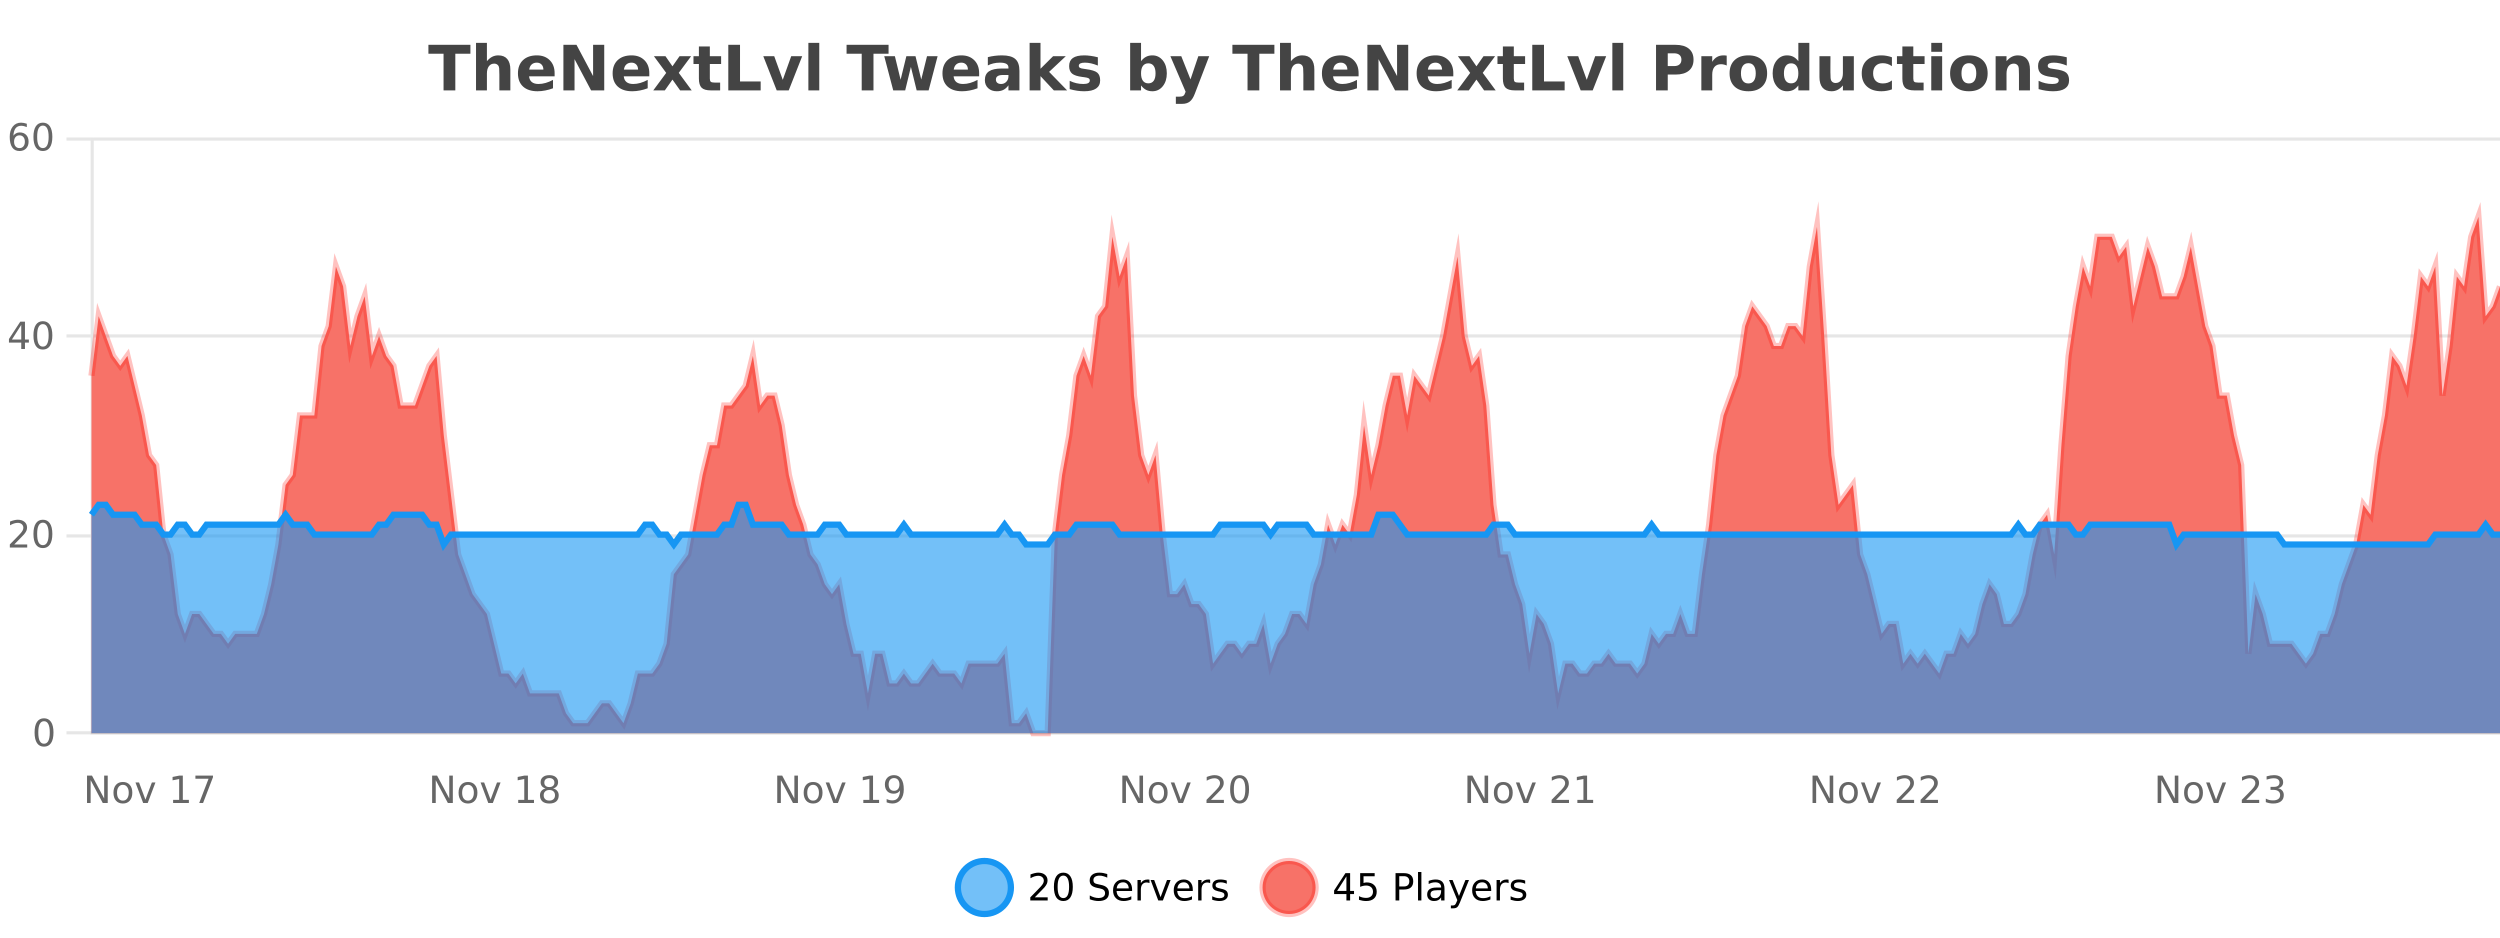
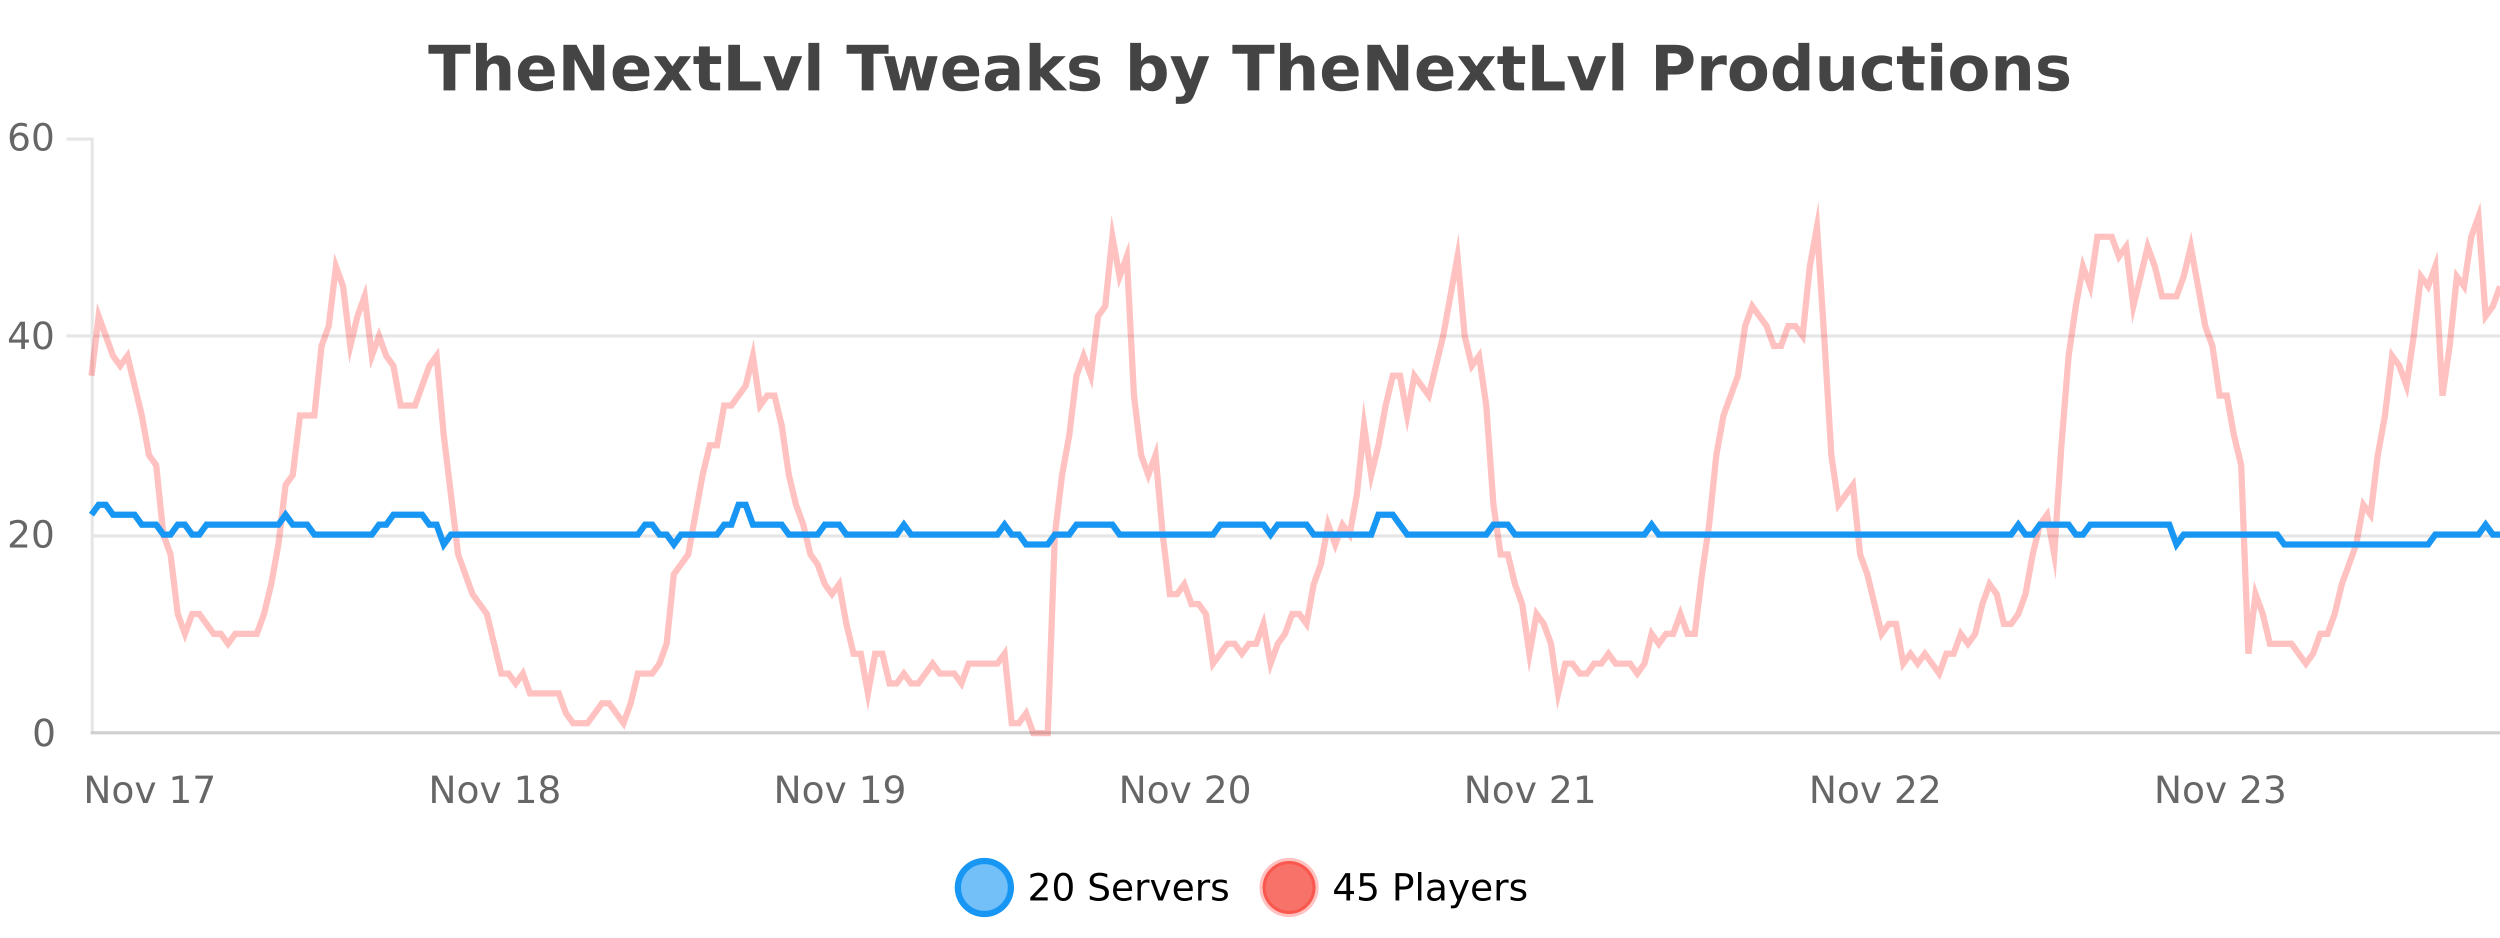
<svg xmlns="http://www.w3.org/2000/svg" width="800pt" height="300pt" viewBox="0 0 800 300" version="1.1">
  <defs>
    <clipPath id="clip1">
      <path d="M 278 263 L 352 263 L 352 300 L 278 300 Z M 278 263 " />
    </clipPath>
    <clipPath id="clip2">
      <path d="M 375 263 L 450 263 L 450 300 L 375 300 Z M 375 263 " />
    </clipPath>
    <clipPath id="clip3">
      <path d="M 29.27 69 L 800 69 L 800 234.602 L 29.27 234.602 Z M 29.27 69 " />
    </clipPath>
    <clipPath id="clip4">
      <path d="M 28.27 43 L 800 43 L 800 235.602 L 28.27 235.602 Z M 28.27 43 " />
    </clipPath>
    <clipPath id="clip5">
-       <path d="M 29.27 161 L 800 161 L 800 234.602 L 29.27 234.602 Z M 29.27 161 " />
-     </clipPath>
+       </clipPath>
    <clipPath id="clip6">
      <path d="M 28.27 133 L 800 133 L 800 203 L 28.27 203 Z M 28.27 133 " />
    </clipPath>
  </defs>
  <g id="surface339471">
    <rect x="0" y="0" width="800" height="300" style="fill:rgb(100%,100%,100%);fill-opacity:1;stroke:none;" />
    <path style="fill:none;stroke-width:1;stroke-linecap:butt;stroke-linejoin:miter;stroke:rgb(0%,0%,0%);stroke-opacity:0.098;stroke-miterlimit:10;" d="M 30 234.5 L 800 234.5 " />
-     <path style="fill:none;stroke-width:1;stroke-linecap:butt;stroke-linejoin:miter;stroke:rgb(0%,0%,0%);stroke-opacity:0.098;stroke-miterlimit:10;" d="M 21.27 234.5 L 29 234.5 " />
    <path style="fill:none;stroke-width:1;stroke-linecap:butt;stroke-linejoin:miter;stroke:rgb(0%,0%,0%);stroke-opacity:0.098;stroke-miterlimit:10;" d="M 30 171.5 L 800 171.5 " />
-     <path style="fill:none;stroke-width:1;stroke-linecap:butt;stroke-linejoin:miter;stroke:rgb(0%,0%,0%);stroke-opacity:0.098;stroke-miterlimit:10;" d="M 21.27 171.5 L 29 171.5 " />
    <path style="fill:none;stroke-width:1;stroke-linecap:butt;stroke-linejoin:miter;stroke:rgb(0%,0%,0%);stroke-opacity:0.098;stroke-miterlimit:10;" d="M 30 107.5 L 800 107.5 " />
    <path style="fill:none;stroke-width:1;stroke-linecap:butt;stroke-linejoin:miter;stroke:rgb(0%,0%,0%);stroke-opacity:0.098;stroke-miterlimit:10;" d="M 21.27 107.5 L 29 107.5 " />
-     <path style="fill:none;stroke-width:1;stroke-linecap:butt;stroke-linejoin:miter;stroke:rgb(0%,0%,0%);stroke-opacity:0.098;stroke-miterlimit:10;" d="M 30 44.5 L 800 44.5 " />
    <path style="fill:none;stroke-width:1;stroke-linecap:butt;stroke-linejoin:miter;stroke:rgb(0%,0%,0%);stroke-opacity:0.098;stroke-miterlimit:10;" d="M 21.27 44.5 L 29 44.5 " />
    <path style=" stroke:none;fill-rule:nonzero;fill:rgb(9.02%,58.824%,95.294%);fill-opacity:0.6;" d="M 323.488 284 C 323.488 288.688 319.688 292.484 315.004 292.484 C 310.316 292.484 306.52 288.688 306.52 284 C 306.52 279.312 310.316 275.516 315.004 275.516 C 319.688 275.516 323.488 279.312 323.488 284 Z M 323.488 284 " />
    <g clip-path="url(#clip1)" clip-rule="nonzero">
      <path style="fill:none;stroke-width:2;stroke-linecap:butt;stroke-linejoin:miter;stroke:rgb(9.02%,58.824%,95.294%);stroke-opacity:1;stroke-miterlimit:10;" d="M 323.488 284 C 323.488 288.688 319.688 292.484 315.004 292.484 C 310.316 292.484 306.52 288.688 306.52 284 C 306.52 279.312 310.316 275.516 315.004 275.516 C 319.688 275.516 323.488 279.312 323.488 284 Z M 323.488 284 " />
    </g>
    <path style=" stroke:none;fill-rule:nonzero;fill:rgb(0%,0%,0%);fill-opacity:1;" d="M 331.117 287.156 L 335.258 287.156 L 335.258 288.156 L 329.695 288.156 L 329.695 287.156 C 330.141 286.699 330.75 286.078 331.523 285.297 C 332.305 284.508 332.793 283.996 332.992 283.766 C 333.375 283.352 333.641 282.996 333.789 282.703 C 333.945 282.402 334.023 282.109 334.023 281.828 C 334.023 281.359 333.855 280.98 333.523 280.688 C 333.199 280.398 332.777 280.25 332.258 280.25 C 331.883 280.25 331.484 280.312 331.07 280.438 C 330.664 280.562 330.227 280.762 329.758 281.031 L 329.758 279.828 C 330.234 279.641 330.68 279.5 331.086 279.406 C 331.5 279.305 331.883 279.25 332.227 279.25 C 333.133 279.25 333.855 279.48 334.398 279.938 C 334.938 280.387 335.211 280.992 335.211 281.75 C 335.211 282.105 335.141 282.445 335.008 282.766 C 334.871 283.09 334.625 283.469 334.273 283.906 C 334.168 284.023 333.855 284.352 333.336 284.891 C 332.812 285.434 332.074 286.188 331.117 287.156 Z M 340.266 280.188 C 339.66 280.188 339.203 280.492 338.891 281.094 C 338.586 281.688 338.438 282.59 338.438 283.797 C 338.438 284.996 338.586 285.898 338.891 286.5 C 339.203 287.094 339.66 287.391 340.266 287.391 C 340.879 287.391 341.336 287.094 341.641 286.5 C 341.953 285.898 342.109 284.996 342.109 283.797 C 342.109 282.59 341.953 281.688 341.641 281.094 C 341.336 280.492 340.879 280.188 340.266 280.188 Z M 340.266 279.25 C 341.242 279.25 341.992 279.641 342.516 280.422 C 343.035 281.195 343.297 282.32 343.297 283.797 C 343.297 285.266 343.035 286.391 342.516 287.172 C 341.992 287.945 341.242 288.328 340.266 288.328 C 339.285 288.328 338.535 287.945 338.016 287.172 C 337.504 286.391 337.25 285.266 337.25 283.797 C 337.25 282.32 337.504 281.195 338.016 280.422 C 338.535 279.641 339.285 279.25 340.266 279.25 Z M 354.324 279.688 L 354.324 280.844 C 353.875 280.637 353.449 280.48 353.043 280.375 C 352.645 280.262 352.266 280.203 351.902 280.203 C 351.254 280.203 350.754 280.328 350.402 280.578 C 350.059 280.828 349.887 281.188 349.887 281.656 C 349.887 282.043 350 282.336 350.23 282.531 C 350.457 282.73 350.902 282.887 351.559 283 L 352.262 283.156 C 353.145 283.324 353.797 283.621 354.215 284.047 C 354.641 284.465 354.855 285.027 354.855 285.734 C 354.855 286.59 354.566 287.234 353.996 287.672 C 353.434 288.109 352.598 288.328 351.496 288.328 C 351.09 288.328 350.652 288.281 350.184 288.188 C 349.715 288.094 349.23 287.953 348.73 287.766 L 348.73 286.547 C 349.207 286.82 349.676 287.023 350.137 287.156 C 350.605 287.293 351.059 287.359 351.496 287.359 C 352.172 287.359 352.691 287.23 353.059 286.969 C 353.434 286.699 353.621 286.32 353.621 285.828 C 353.621 285.402 353.484 285.07 353.215 284.828 C 352.953 284.578 352.52 284.398 351.918 284.281 L 351.199 284.141 C 350.312 283.965 349.672 283.688 349.277 283.312 C 348.891 282.938 348.699 282.418 348.699 281.75 C 348.699 280.969 348.969 280.359 349.512 279.922 C 350.051 279.477 350.801 279.25 351.762 279.25 C 352.176 279.25 352.594 279.289 353.012 279.359 C 353.438 279.434 353.875 279.543 354.324 279.688 Z M 362.27 284.609 L 362.27 285.125 L 357.301 285.125 C 357.352 285.875 357.574 286.445 357.973 286.828 C 358.379 287.215 358.934 287.406 359.645 287.406 C 360.059 287.406 360.461 287.359 360.848 287.266 C 361.242 287.164 361.633 287.008 362.02 286.797 L 362.02 287.828 C 361.621 287.984 361.223 288.105 360.816 288.188 C 360.41 288.281 359.996 288.328 359.582 288.328 C 358.539 288.328 357.711 288.027 357.098 287.422 C 356.48 286.809 356.176 285.98 356.176 284.938 C 356.176 283.867 356.465 283.016 357.051 282.391 C 357.633 281.758 358.414 281.438 359.395 281.438 C 360.277 281.438 360.977 281.727 361.488 282.297 C 362.008 282.859 362.27 283.633 362.27 284.609 Z M 361.191 284.281 C 361.18 283.699 361.012 283.23 360.691 282.875 C 360.367 282.523 359.941 282.344 359.41 282.344 C 358.805 282.344 358.32 282.516 357.957 282.859 C 357.602 283.203 357.398 283.684 357.348 284.297 Z M 367.84 282.594 C 367.715 282.531 367.578 282.484 367.434 282.453 C 367.297 282.414 367.141 282.391 366.965 282.391 C 366.359 282.391 365.891 282.59 365.559 282.984 C 365.234 283.383 365.074 283.953 365.074 284.703 L 365.074 288.156 L 363.996 288.156 L 363.996 281.594 L 365.074 281.594 L 365.074 282.609 C 365.301 282.215 365.598 281.922 365.965 281.734 C 366.328 281.539 366.77 281.438 367.293 281.438 C 367.363 281.438 367.441 281.445 367.527 281.453 C 367.621 281.465 367.719 281.48 367.824 281.5 Z M 368.195 281.594 L 369.336 281.594 L 371.383 287.094 L 373.445 281.594 L 374.586 281.594 L 372.117 288.156 L 370.648 288.156 Z M 381.688 284.609 L 381.688 285.125 L 376.719 285.125 C 376.77 285.875 376.992 286.445 377.391 286.828 C 377.797 287.215 378.352 287.406 379.062 287.406 C 379.477 287.406 379.879 287.359 380.266 287.266 C 380.66 287.164 381.051 287.008 381.438 286.797 L 381.438 287.828 C 381.039 287.984 380.641 288.105 380.234 288.188 C 379.828 288.281 379.414 288.328 379 288.328 C 377.957 288.328 377.129 288.027 376.516 287.422 C 375.898 286.809 375.594 285.98 375.594 284.938 C 375.594 283.867 375.883 283.016 376.469 282.391 C 377.051 281.758 377.832 281.438 378.812 281.438 C 379.695 281.438 380.395 281.727 380.906 282.297 C 381.426 282.859 381.688 283.633 381.688 284.609 Z M 380.609 284.281 C 380.598 283.699 380.43 283.23 380.109 282.875 C 379.785 282.523 379.359 282.344 378.828 282.344 C 378.223 282.344 377.738 282.516 377.375 282.859 C 377.02 283.203 376.816 283.684 376.766 284.297 Z M 387.258 282.594 C 387.133 282.531 386.996 282.484 386.852 282.453 C 386.715 282.414 386.559 282.391 386.383 282.391 C 385.777 282.391 385.309 282.59 384.977 282.984 C 384.652 283.383 384.492 283.953 384.492 284.703 L 384.492 288.156 L 383.414 288.156 L 383.414 281.594 L 384.492 281.594 L 384.492 282.609 C 384.719 282.215 385.016 281.922 385.383 281.734 C 385.746 281.539 386.188 281.438 386.711 281.438 C 386.781 281.438 386.859 281.445 386.945 281.453 C 387.039 281.465 387.137 281.48 387.242 281.5 Z M 392.566 281.781 L 392.566 282.812 C 392.262 282.656 391.945 282.543 391.613 282.469 C 391.289 282.387 390.949 282.344 390.598 282.344 C 390.066 282.344 389.664 282.43 389.395 282.594 C 389.121 282.75 388.988 282.996 388.988 283.328 C 388.988 283.578 389.082 283.777 389.27 283.922 C 389.465 284.059 389.855 284.188 390.441 284.312 L 390.801 284.406 C 391.57 284.562 392.117 284.793 392.441 285.094 C 392.762 285.398 392.926 285.812 392.926 286.344 C 392.926 286.961 392.68 287.445 392.191 287.797 C 391.711 288.152 391.051 288.328 390.207 288.328 C 389.852 288.328 389.48 288.289 389.098 288.219 C 388.723 288.156 388.324 288.059 387.91 287.922 L 387.91 286.797 C 388.305 287.008 388.695 287.164 389.082 287.266 C 389.465 287.371 389.852 287.422 390.238 287.422 C 390.738 287.422 391.121 287.34 391.395 287.172 C 391.676 286.996 391.816 286.746 391.816 286.422 C 391.816 286.133 391.715 285.906 391.52 285.75 C 391.32 285.594 390.887 285.445 390.223 285.297 L 389.848 285.219 C 389.18 285.074 388.695 284.855 388.395 284.562 C 388.102 284.273 387.957 283.875 387.957 283.375 C 387.957 282.75 388.176 282.273 388.613 281.938 C 389.051 281.605 389.668 281.438 390.473 281.438 C 390.867 281.438 391.242 281.469 391.598 281.531 C 391.949 281.586 392.273 281.668 392.566 281.781 Z M 325.004 277.016 " />
    <path style=" stroke:none;fill-rule:nonzero;fill:rgb(96.863%,44.706%,40.784%);fill-opacity:1;" d="M 420.988 284 C 420.988 288.688 417.191 292.484 412.504 292.484 C 407.82 292.484 404.02 288.688 404.02 284 C 404.02 279.312 407.82 275.516 412.504 275.516 C 417.191 275.516 420.988 279.312 420.988 284 Z M 420.988 284 " />
    <g clip-path="url(#clip2)" clip-rule="nonzero">
      <path style="fill:none;stroke-width:2;stroke-linecap:butt;stroke-linejoin:miter;stroke:rgb(100%,4.706%,0%);stroke-opacity:0.247;stroke-miterlimit:10;" d="M 420.988 284 C 420.988 288.688 417.191 292.484 412.504 292.484 C 407.82 292.484 404.02 288.688 404.02 284 C 404.02 279.312 407.82 275.516 412.504 275.516 C 417.191 275.516 420.988 279.312 420.988 284 Z M 420.988 284 " />
    </g>
    <path style=" stroke:none;fill-rule:nonzero;fill:rgb(0%,0%,0%);fill-opacity:1;" d="M 430.852 280.438 L 427.867 285.109 L 430.852 285.109 Z M 430.539 279.406 L 432.039 279.406 L 432.039 285.109 L 433.289 285.109 L 433.289 286.094 L 432.039 286.094 L 432.039 288.156 L 430.852 288.156 L 430.852 286.094 L 426.914 286.094 L 426.914 284.953 Z M 435.25 279.406 L 439.891 279.406 L 439.891 280.406 L 436.328 280.406 L 436.328 282.547 C 436.504 282.484 436.676 282.445 436.844 282.422 C 437.02 282.391 437.191 282.375 437.359 282.375 C 438.336 282.375 439.113 282.648 439.688 283.188 C 440.258 283.719 440.547 284.438 440.547 285.344 C 440.547 286.293 440.25 287.027 439.656 287.547 C 439.07 288.07 438.25 288.328 437.188 288.328 C 436.812 288.328 436.43 288.297 436.047 288.234 C 435.672 288.172 435.281 288.078 434.875 287.953 L 434.875 286.766 C 435.227 286.953 435.594 287.094 435.969 287.188 C 436.344 287.281 436.738 287.328 437.156 287.328 C 437.832 287.328 438.367 287.152 438.766 286.797 C 439.16 286.445 439.359 285.961 439.359 285.344 C 439.359 284.742 439.16 284.262 438.766 283.906 C 438.367 283.555 437.832 283.375 437.156 283.375 C 436.844 283.375 436.523 283.414 436.203 283.484 C 435.891 283.547 435.57 283.652 435.25 283.797 Z M 447.762 280.375 L 447.762 283.672 L 449.246 283.672 C 449.797 283.672 450.223 283.531 450.527 283.25 C 450.828 282.961 450.98 282.547 450.98 282.016 C 450.98 281.496 450.828 281.094 450.527 280.812 C 450.223 280.523 449.797 280.375 449.246 280.375 Z M 446.574 279.406 L 449.246 279.406 C 450.234 279.406 450.98 279.633 451.48 280.078 C 451.98 280.516 452.23 281.164 452.23 282.016 C 452.23 282.883 451.98 283.539 451.48 283.984 C 450.98 284.422 450.234 284.641 449.246 284.641 L 447.762 284.641 L 447.762 288.156 L 446.574 288.156 Z M 453.766 279.031 L 454.844 279.031 L 454.844 288.156 L 453.766 288.156 Z M 460.082 284.859 C 459.215 284.859 458.613 284.961 458.27 285.156 C 457.934 285.355 457.77 285.695 457.77 286.172 C 457.77 286.559 457.895 286.867 458.145 287.094 C 458.402 287.312 458.746 287.422 459.176 287.422 C 459.777 287.422 460.258 287.215 460.613 286.797 C 460.977 286.371 461.16 285.805 461.16 285.094 L 461.16 284.859 Z M 462.238 284.406 L 462.238 288.156 L 461.16 288.156 L 461.16 287.156 C 460.91 287.555 460.602 287.852 460.238 288.047 C 459.871 288.234 459.426 288.328 458.895 288.328 C 458.215 288.328 457.68 288.141 457.285 287.766 C 456.887 287.383 456.691 286.875 456.691 286.25 C 456.691 285.512 456.934 284.953 457.426 284.578 C 457.926 284.203 458.664 284.016 459.645 284.016 L 461.16 284.016 L 461.16 283.906 C 461.16 283.406 460.992 283.023 460.66 282.75 C 460.336 282.48 459.883 282.344 459.301 282.344 C 458.926 282.344 458.555 282.391 458.191 282.484 C 457.836 282.578 457.496 282.715 457.176 282.891 L 457.176 281.891 C 457.57 281.734 457.949 281.621 458.316 281.547 C 458.691 281.477 459.055 281.438 459.41 281.438 C 460.355 281.438 461.066 281.684 461.535 282.172 C 462.004 282.664 462.238 283.406 462.238 284.406 Z M 467.188 288.766 C 466.883 289.547 466.586 290.055 466.297 290.297 C 466.004 290.535 465.617 290.656 465.141 290.656 L 464.281 290.656 L 464.281 289.75 L 464.906 289.75 C 465.207 289.75 465.438 289.676 465.594 289.531 C 465.758 289.395 465.941 289.066 466.141 288.547 L 466.344 288.047 L 463.688 281.594 L 464.828 281.594 L 466.875 286.719 L 468.938 281.594 L 470.078 281.594 Z M 477.18 284.609 L 477.18 285.125 L 472.211 285.125 C 472.262 285.875 472.484 286.445 472.883 286.828 C 473.289 287.215 473.844 287.406 474.555 287.406 C 474.969 287.406 475.371 287.359 475.758 287.266 C 476.152 287.164 476.543 287.008 476.93 286.797 L 476.93 287.828 C 476.531 287.984 476.133 288.105 475.727 288.188 C 475.32 288.281 474.906 288.328 474.492 288.328 C 473.449 288.328 472.621 288.027 472.008 287.422 C 471.391 286.809 471.086 285.98 471.086 284.938 C 471.086 283.867 471.375 283.016 471.961 282.391 C 472.543 281.758 473.324 281.438 474.305 281.438 C 475.188 281.438 475.887 281.727 476.398 282.297 C 476.918 282.859 477.18 283.633 477.18 284.609 Z M 476.102 284.281 C 476.09 283.699 475.922 283.23 475.602 282.875 C 475.277 282.523 474.852 282.344 474.32 282.344 C 473.715 282.344 473.23 282.516 472.867 282.859 C 472.512 283.203 472.309 283.684 472.258 284.297 Z M 482.75 282.594 C 482.625 282.531 482.488 282.484 482.344 282.453 C 482.207 282.414 482.051 282.391 481.875 282.391 C 481.27 282.391 480.801 282.59 480.469 282.984 C 480.145 283.383 479.984 283.953 479.984 284.703 L 479.984 288.156 L 478.906 288.156 L 478.906 281.594 L 479.984 281.594 L 479.984 282.609 C 480.211 282.215 480.508 281.922 480.875 281.734 C 481.238 281.539 481.68 281.438 482.203 281.438 C 482.273 281.438 482.352 281.445 482.438 281.453 C 482.531 281.465 482.629 281.48 482.734 281.5 Z M 488.055 281.781 L 488.055 282.812 C 487.75 282.656 487.434 282.543 487.102 282.469 C 486.777 282.387 486.438 282.344 486.086 282.344 C 485.555 282.344 485.152 282.43 484.883 282.594 C 484.609 282.75 484.477 282.996 484.477 283.328 C 484.477 283.578 484.57 283.777 484.758 283.922 C 484.953 284.059 485.344 284.188 485.93 284.312 L 486.289 284.406 C 487.059 284.562 487.605 284.793 487.93 285.094 C 488.25 285.398 488.414 285.812 488.414 286.344 C 488.414 286.961 488.168 287.445 487.68 287.797 C 487.199 288.152 486.539 288.328 485.695 288.328 C 485.34 288.328 484.969 288.289 484.586 288.219 C 484.211 288.156 483.812 288.059 483.398 287.922 L 483.398 286.797 C 483.793 287.008 484.184 287.164 484.57 287.266 C 484.953 287.371 485.34 287.422 485.727 287.422 C 486.227 287.422 486.609 287.34 486.883 287.172 C 487.164 286.996 487.305 286.746 487.305 286.422 C 487.305 286.133 487.203 285.906 487.008 285.75 C 486.809 285.594 486.375 285.445 485.711 285.297 L 485.336 285.219 C 484.668 285.074 484.184 284.855 483.883 284.562 C 483.59 284.273 483.445 283.875 483.445 283.375 C 483.445 282.75 483.664 282.273 484.102 281.938 C 484.539 281.605 485.156 281.438 485.961 281.438 C 486.355 281.438 486.73 281.469 487.086 281.531 C 487.438 281.586 487.762 281.668 488.055 281.781 Z M 422.504 277.016 " />
    <path style=" stroke:none;fill-rule:nonzero;fill:rgb(26.667%,26.667%,26.667%);fill-opacity:1;" d="M 137.094 14.344 L 150.531 14.344 L 150.531 17.188 L 145.703 17.188 L 145.703 28.922 L 141.938 28.922 L 141.938 17.188 L 137.094 17.188 Z M 163.312 22.266 L 163.312 28.922 L 159.797 28.922 L 159.797 23.844 C 159.797 22.887 159.773 22.23 159.734 21.875 C 159.691 21.512 159.617 21.246 159.516 21.078 C 159.379 20.852 159.191 20.672 158.953 20.547 C 158.723 20.422 158.457 20.359 158.156 20.359 C 157.426 20.359 156.852 20.641 156.438 21.203 C 156.02 21.766 155.812 22.547 155.812 23.547 L 155.812 28.922 L 152.328 28.922 L 152.328 13.719 L 155.812 13.719 L 155.812 19.578 C 156.344 18.945 156.906 18.477 157.5 18.172 C 158.094 17.871 158.742 17.719 159.453 17.719 C 160.723 17.719 161.68 18.109 162.328 18.891 C 162.984 19.664 163.312 20.789 163.312 22.266 Z M 177.477 23.422 L 177.477 24.422 L 169.305 24.422 C 169.387 25.246 169.684 25.859 170.195 26.266 C 170.703 26.672 171.414 26.875 172.32 26.875 C 173.059 26.875 173.812 26.766 174.586 26.547 C 175.355 26.328 176.148 26 176.961 25.562 L 176.961 28.25 C 176.137 28.562 175.309 28.797 174.477 28.953 C 173.652 29.117 172.828 29.203 172.008 29.203 C 170.027 29.203 168.484 28.703 167.383 27.703 C 166.289 26.695 165.742 25.281 165.742 23.469 C 165.742 21.68 166.277 20.273 167.352 19.25 C 168.434 18.23 169.918 17.719 171.805 17.719 C 173.523 17.719 174.898 18.242 175.93 19.281 C 176.961 20.312 177.477 21.695 177.477 23.422 Z M 173.883 22.266 C 173.883 21.602 173.688 21.062 173.305 20.656 C 172.918 20.25 172.414 20.047 171.789 20.047 C 171.109 20.047 170.559 20.242 170.133 20.625 C 169.715 21 169.453 21.547 169.352 22.266 Z M 180.289 14.344 L 184.477 14.344 L 189.789 24.344 L 189.789 14.344 L 193.352 14.344 L 193.352 28.922 L 189.148 28.922 L 183.852 18.922 L 183.852 28.922 L 180.289 28.922 Z M 207.777 23.422 L 207.777 24.422 L 199.605 24.422 C 199.688 25.246 199.984 25.859 200.496 26.266 C 201.004 26.672 201.715 26.875 202.621 26.875 C 203.359 26.875 204.113 26.766 204.887 26.547 C 205.656 26.328 206.449 26 207.262 25.562 L 207.262 28.25 C 206.438 28.562 205.609 28.797 204.777 28.953 C 203.953 29.117 203.129 29.203 202.309 29.203 C 200.328 29.203 198.785 28.703 197.684 27.703 C 196.59 26.695 196.043 25.281 196.043 23.469 C 196.043 21.68 196.578 20.273 197.652 19.25 C 198.734 18.23 200.219 17.719 202.105 17.719 C 203.824 17.719 205.199 18.242 206.23 19.281 C 207.262 20.312 207.777 21.695 207.777 23.422 Z M 204.184 22.266 C 204.184 21.602 203.988 21.062 203.605 20.656 C 203.219 20.25 202.715 20.047 202.09 20.047 C 201.41 20.047 200.859 20.242 200.434 20.625 C 200.016 21 199.754 21.547 199.652 22.266 Z M 213.188 23.328 L 209.25 17.984 L 212.953 17.984 L 215.188 21.219 L 217.453 17.984 L 221.156 17.984 L 217.203 23.312 L 221.344 28.922 L 217.641 28.922 L 215.188 25.469 L 212.75 28.922 L 209.047 28.922 Z M 227.148 14.875 L 227.148 17.984 L 230.758 17.984 L 230.758 20.484 L 227.148 20.484 L 227.148 25.125 C 227.148 25.637 227.246 25.98 227.445 26.156 C 227.652 26.336 228.055 26.422 228.648 26.422 L 230.445 26.422 L 230.445 28.922 L 227.445 28.922 C 226.07 28.922 225.09 28.637 224.508 28.062 C 223.934 27.48 223.648 26.5 223.648 25.125 L 223.648 20.484 L 221.914 20.484 L 221.914 17.984 L 223.648 17.984 L 223.648 14.875 Z M 233.055 14.344 L 236.805 14.344 L 236.805 26.078 L 243.414 26.078 L 243.414 28.922 L 233.055 28.922 Z M 244.25 17.984 L 247.75 17.984 L 250.484 25.547 L 253.188 17.984 L 256.703 17.984 L 252.391 28.922 L 248.547 28.922 Z M 258.68 13.719 L 262.164 13.719 L 262.164 28.922 L 258.68 28.922 Z M 270.902 14.344 L 284.34 14.344 L 284.34 17.188 L 279.512 17.188 L 279.512 28.922 L 275.746 28.922 L 275.746 17.188 L 270.902 17.188 Z M 282.957 17.984 L 286.363 17.984 L 288.191 25.516 L 290.035 17.984 L 292.957 17.984 L 294.801 25.438 L 296.645 17.984 L 300.035 17.984 L 297.16 28.922 L 293.332 28.922 L 291.488 21.406 L 289.66 28.922 L 285.832 28.922 Z M 313.324 23.422 L 313.324 24.422 L 305.152 24.422 C 305.234 25.246 305.531 25.859 306.043 26.266 C 306.551 26.672 307.262 26.875 308.168 26.875 C 308.906 26.875 309.66 26.766 310.434 26.547 C 311.203 26.328 311.996 26 312.809 25.562 L 312.809 28.25 C 311.984 28.562 311.156 28.797 310.324 28.953 C 309.5 29.117 308.676 29.203 307.855 29.203 C 305.875 29.203 304.332 28.703 303.23 27.703 C 302.137 26.695 301.59 25.281 301.59 23.469 C 301.59 21.68 302.125 20.273 303.199 19.25 C 304.281 18.23 305.766 17.719 307.652 17.719 C 309.371 17.719 310.746 18.242 311.777 19.281 C 312.809 20.312 313.324 21.695 313.324 23.422 Z M 309.73 22.266 C 309.73 21.602 309.535 21.062 309.152 20.656 C 308.766 20.25 308.262 20.047 307.637 20.047 C 306.957 20.047 306.406 20.242 305.98 20.625 C 305.562 21 305.301 21.547 305.199 22.266 Z M 320.875 24 C 320.145 24 319.598 24.125 319.234 24.375 C 318.867 24.617 318.688 24.98 318.688 25.469 C 318.688 25.906 318.832 26.25 319.125 26.5 C 319.426 26.75 319.836 26.875 320.359 26.875 C 321.016 26.875 321.566 26.641 322.016 26.172 C 322.473 25.703 322.703 25.117 322.703 24.406 L 322.703 24 Z M 326.219 22.688 L 326.219 28.922 L 322.703 28.922 L 322.703 27.297 C 322.234 27.965 321.703 28.449 321.109 28.75 C 320.523 29.051 319.812 29.203 318.969 29.203 C 317.844 29.203 316.926 28.875 316.219 28.219 C 315.508 27.555 315.156 26.695 315.156 25.641 C 315.156 24.359 315.594 23.422 316.469 22.828 C 317.352 22.227 318.742 21.922 320.641 21.922 L 322.703 21.922 L 322.703 21.641 C 322.703 21.09 322.484 20.688 322.047 20.438 C 321.609 20.18 320.926 20.047 320 20.047 C 319.25 20.047 318.551 20.125 317.906 20.281 C 317.258 20.43 316.66 20.648 316.109 20.938 L 316.109 18.281 C 316.859 18.094 317.609 17.953 318.359 17.859 C 319.117 17.766 319.879 17.719 320.641 17.719 C 322.609 17.719 324.031 18.109 324.906 18.891 C 325.781 19.664 326.219 20.93 326.219 22.688 Z M 329.477 13.719 L 332.961 13.719 L 332.961 22 L 336.992 17.984 L 341.055 17.984 L 335.711 23 L 341.477 28.922 L 337.227 28.922 L 332.961 24.359 L 332.961 28.922 L 329.477 28.922 Z M 351.312 18.328 L 351.312 20.984 C 350.57 20.672 349.852 20.438 349.156 20.281 C 348.457 20.125 347.797 20.047 347.172 20.047 C 346.516 20.047 346.023 20.133 345.703 20.297 C 345.379 20.465 345.219 20.719 345.219 21.062 C 345.219 21.344 345.336 21.559 345.578 21.703 C 345.828 21.852 346.266 21.961 346.891 22.031 L 347.516 22.125 C 349.305 22.355 350.508 22.73 351.125 23.25 C 351.738 23.773 352.047 24.59 352.047 25.703 C 352.047 26.871 351.613 27.746 350.75 28.328 C 349.895 28.914 348.617 29.203 346.922 29.203 C 346.191 29.203 345.441 29.145 344.672 29.031 C 343.898 28.918 343.109 28.746 342.297 28.516 L 342.297 25.859 C 342.992 26.203 343.707 26.461 344.438 26.625 C 345.164 26.793 345.91 26.875 346.672 26.875 C 347.359 26.875 347.875 26.781 348.219 26.594 C 348.562 26.406 348.734 26.125 348.734 25.75 C 348.734 25.438 348.613 25.211 348.375 25.062 C 348.133 24.906 347.66 24.789 346.953 24.703 L 346.344 24.625 C 344.781 24.43 343.688 24.07 343.062 23.547 C 342.438 23.016 342.125 22.215 342.125 21.141 C 342.125 19.984 342.52 19.125 343.312 18.562 C 344.113 18 345.332 17.719 346.969 17.719 C 347.613 17.719 348.289 17.773 349 17.875 C 349.707 17.969 350.477 18.121 351.312 18.328 Z M 367.461 26.672 C 368.211 26.672 368.781 26.402 369.18 25.859 C 369.574 25.309 369.773 24.512 369.773 23.469 C 369.773 22.43 369.574 21.637 369.18 21.094 C 368.781 20.543 368.211 20.266 367.461 20.266 C 366.711 20.266 366.133 20.543 365.727 21.094 C 365.328 21.637 365.133 22.43 365.133 23.469 C 365.133 24.5 365.328 25.293 365.727 25.844 C 366.133 26.398 366.711 26.672 367.461 26.672 Z M 365.133 19.578 C 365.621 18.945 366.156 18.477 366.742 18.172 C 367.324 17.871 367.996 17.719 368.758 17.719 C 370.109 17.719 371.219 18.258 372.086 19.328 C 372.949 20.402 373.383 21.781 373.383 23.469 C 373.383 25.148 372.949 26.523 372.086 27.594 C 371.219 28.668 370.109 29.203 368.758 29.203 C 367.996 29.203 367.324 29.051 366.742 28.75 C 366.156 28.449 365.621 27.98 365.133 27.344 L 365.133 28.922 L 361.648 28.922 L 361.648 13.719 L 365.133 13.719 Z M 374.523 17.984 L 378.008 17.984 L 380.961 25.406 L 383.461 17.984 L 386.945 17.984 L 382.352 29.953 C 381.891 31.172 381.352 32.02 380.727 32.5 C 380.109 32.988 379.305 33.234 378.305 33.234 L 376.273 33.234 L 376.273 30.938 L 377.367 30.938 C 377.961 30.938 378.391 30.844 378.664 30.656 C 378.934 30.469 379.141 30.129 379.289 29.641 L 379.398 29.344 Z M 394.367 14.344 L 407.805 14.344 L 407.805 17.188 L 402.977 17.188 L 402.977 28.922 L 399.211 28.922 L 399.211 17.188 L 394.367 17.188 Z M 420.59 22.266 L 420.59 28.922 L 417.074 28.922 L 417.074 23.844 C 417.074 22.887 417.051 22.23 417.012 21.875 C 416.969 21.512 416.895 21.246 416.793 21.078 C 416.656 20.852 416.469 20.672 416.23 20.547 C 416 20.422 415.734 20.359 415.434 20.359 C 414.703 20.359 414.129 20.641 413.715 21.203 C 413.297 21.766 413.09 22.547 413.09 23.547 L 413.09 28.922 L 409.605 28.922 L 409.605 13.719 L 413.09 13.719 L 413.09 19.578 C 413.621 18.945 414.184 18.477 414.777 18.172 C 415.371 17.871 416.02 17.719 416.73 17.719 C 418 17.719 418.957 18.109 419.605 18.891 C 420.262 19.664 420.59 20.789 420.59 22.266 Z M 434.75 23.422 L 434.75 24.422 L 426.578 24.422 C 426.66 25.246 426.957 25.859 427.469 26.266 C 427.977 26.672 428.688 26.875 429.594 26.875 C 430.332 26.875 431.086 26.766 431.859 26.547 C 432.629 26.328 433.422 26 434.234 25.562 L 434.234 28.25 C 433.41 28.562 432.582 28.797 431.75 28.953 C 430.926 29.117 430.102 29.203 429.281 29.203 C 427.301 29.203 425.758 28.703 424.656 27.703 C 423.562 26.695 423.016 25.281 423.016 23.469 C 423.016 21.68 423.551 20.273 424.625 19.25 C 425.707 18.23 427.191 17.719 429.078 17.719 C 430.797 17.719 432.172 18.242 433.203 19.281 C 434.234 20.312 434.75 21.695 434.75 23.422 Z M 431.156 22.266 C 431.156 21.602 430.961 21.062 430.578 20.656 C 430.191 20.25 429.688 20.047 429.062 20.047 C 428.383 20.047 427.832 20.242 427.406 20.625 C 426.988 21 426.727 21.547 426.625 22.266 Z M 437.562 14.344 L 441.75 14.344 L 447.062 24.344 L 447.062 14.344 L 450.625 14.344 L 450.625 28.922 L 446.422 28.922 L 441.125 18.922 L 441.125 28.922 L 437.562 28.922 Z M 465.055 23.422 L 465.055 24.422 L 456.883 24.422 C 456.965 25.246 457.262 25.859 457.773 26.266 C 458.281 26.672 458.992 26.875 459.898 26.875 C 460.637 26.875 461.391 26.766 462.164 26.547 C 462.934 26.328 463.727 26 464.539 25.562 L 464.539 28.25 C 463.715 28.562 462.887 28.797 462.055 28.953 C 461.23 29.117 460.406 29.203 459.586 29.203 C 457.605 29.203 456.062 28.703 454.961 27.703 C 453.867 26.695 453.32 25.281 453.32 23.469 C 453.32 21.68 453.855 20.273 454.93 19.25 C 456.012 18.23 457.496 17.719 459.383 17.719 C 461.102 17.719 462.477 18.242 463.508 19.281 C 464.539 20.312 465.055 21.695 465.055 23.422 Z M 461.461 22.266 C 461.461 21.602 461.266 21.062 460.883 20.656 C 460.496 20.25 459.992 20.047 459.367 20.047 C 458.688 20.047 458.137 20.242 457.711 20.625 C 457.293 21 457.031 21.547 456.93 22.266 Z M 470.461 23.328 L 466.523 17.984 L 470.227 17.984 L 472.461 21.219 L 474.727 17.984 L 478.43 17.984 L 474.477 23.312 L 478.617 28.922 L 474.914 28.922 L 472.461 25.469 L 470.023 28.922 L 466.32 28.922 Z M 484.422 14.875 L 484.422 17.984 L 488.031 17.984 L 488.031 20.484 L 484.422 20.484 L 484.422 25.125 C 484.422 25.637 484.52 25.98 484.719 26.156 C 484.926 26.336 485.328 26.422 485.922 26.422 L 487.719 26.422 L 487.719 28.922 L 484.719 28.922 C 483.344 28.922 482.363 28.637 481.781 28.062 C 481.207 27.48 480.922 26.5 480.922 25.125 L 480.922 20.484 L 479.188 20.484 L 479.188 17.984 L 480.922 17.984 L 480.922 14.875 Z M 490.328 14.344 L 494.078 14.344 L 494.078 26.078 L 500.688 26.078 L 500.688 28.922 L 490.328 28.922 Z M 501.523 17.984 L 505.023 17.984 L 507.758 25.547 L 510.461 17.984 L 513.977 17.984 L 509.664 28.922 L 505.82 28.922 Z M 515.953 13.719 L 519.438 13.719 L 519.438 28.922 L 515.953 28.922 Z M 529.93 14.344 L 536.164 14.344 C 538.016 14.344 539.438 14.758 540.43 15.578 C 541.43 16.402 541.93 17.574 541.93 19.094 C 541.93 20.625 541.43 21.805 540.43 22.625 C 539.438 23.449 538.016 23.859 536.164 23.859 L 533.68 23.859 L 533.68 28.922 L 529.93 28.922 Z M 533.68 17.062 L 533.68 21.141 L 535.758 21.141 C 536.484 21.141 537.047 20.965 537.445 20.609 C 537.852 20.258 538.055 19.75 538.055 19.094 C 538.055 18.449 537.852 17.949 537.445 17.594 C 537.047 17.242 536.484 17.062 535.758 17.062 Z M 552.555 20.969 C 552.242 20.824 551.934 20.719 551.633 20.656 C 551.328 20.586 551.027 20.547 550.727 20.547 C 549.82 20.547 549.121 20.836 548.633 21.406 C 548.152 21.98 547.914 22.805 547.914 23.875 L 547.914 28.922 L 544.43 28.922 L 544.43 17.984 L 547.914 17.984 L 547.914 19.781 C 548.359 19.062 548.875 18.543 549.461 18.219 C 550.043 17.887 550.742 17.719 551.555 17.719 C 551.68 17.719 551.809 17.727 551.945 17.734 C 552.078 17.746 552.277 17.766 552.539 17.797 Z M 559.496 20.219 C 558.715 20.219 558.121 20.5 557.715 21.062 C 557.309 21.617 557.105 22.418 557.105 23.469 C 557.105 24.512 557.309 25.312 557.715 25.875 C 558.121 26.43 558.715 26.703 559.496 26.703 C 560.254 26.703 560.832 26.43 561.23 25.875 C 561.637 25.312 561.84 24.512 561.84 23.469 C 561.84 22.418 561.637 21.617 561.23 21.062 C 560.832 20.5 560.254 20.219 559.496 20.219 Z M 559.496 17.719 C 561.371 17.719 562.832 18.23 563.887 19.25 C 564.949 20.262 565.48 21.668 565.48 23.469 C 565.48 25.262 564.949 26.668 563.887 27.688 C 562.832 28.699 561.371 29.203 559.496 29.203 C 557.598 29.203 556.121 28.699 555.059 27.688 C 553.996 26.668 553.465 25.262 553.465 23.469 C 553.465 21.668 553.996 20.262 555.059 19.25 C 556.121 18.23 557.598 17.719 559.496 17.719 Z M 575.469 19.578 L 575.469 13.719 L 578.984 13.719 L 578.984 28.922 L 575.469 28.922 L 575.469 27.344 C 574.988 27.992 574.457 28.465 573.875 28.766 C 573.289 29.055 572.617 29.203 571.859 29.203 C 570.516 29.203 569.41 28.668 568.547 27.594 C 567.68 26.523 567.25 25.148 567.25 23.469 C 567.25 21.781 567.68 20.402 568.547 19.328 C 569.41 18.258 570.516 17.719 571.859 17.719 C 572.617 17.719 573.289 17.871 573.875 18.172 C 574.457 18.477 574.988 18.945 575.469 19.578 Z M 573.156 26.672 C 573.906 26.672 574.477 26.402 574.875 25.859 C 575.27 25.309 575.469 24.512 575.469 23.469 C 575.469 22.43 575.27 21.637 574.875 21.094 C 574.477 20.543 573.906 20.266 573.156 20.266 C 572.414 20.266 571.848 20.543 571.453 21.094 C 571.055 21.637 570.859 22.43 570.859 23.469 C 570.859 24.512 571.055 25.309 571.453 25.859 C 571.848 26.402 572.414 26.672 573.156 26.672 Z M 582.227 24.656 L 582.227 17.984 L 585.742 17.984 L 585.742 19.078 C 585.742 19.672 585.734 20.418 585.727 21.312 C 585.727 22.211 585.727 22.805 585.727 23.094 C 585.727 23.98 585.746 24.617 585.789 25 C 585.84 25.387 585.918 25.668 586.023 25.844 C 586.168 26.074 586.355 26.25 586.586 26.375 C 586.812 26.5 587.078 26.562 587.383 26.562 C 588.109 26.562 588.684 26.281 589.102 25.719 C 589.516 25.156 589.727 24.383 589.727 23.391 L 589.727 17.984 L 593.227 17.984 L 593.227 28.922 L 589.727 28.922 L 589.727 27.344 C 589.195 27.98 588.633 28.449 588.039 28.75 C 587.453 29.051 586.809 29.203 586.102 29.203 C 584.84 29.203 583.875 28.82 583.211 28.047 C 582.555 27.266 582.227 26.137 582.227 24.656 Z M 605.414 18.328 L 605.414 21.172 C 604.945 20.852 604.469 20.609 603.992 20.453 C 603.512 20.297 603.012 20.219 602.492 20.219 C 601.523 20.219 600.762 20.508 600.211 21.078 C 599.668 21.641 599.398 22.438 599.398 23.469 C 599.398 24.492 599.668 25.289 600.211 25.859 C 600.762 26.422 601.523 26.703 602.492 26.703 C 603.043 26.703 603.562 26.625 604.055 26.469 C 604.543 26.305 604.996 26.059 605.414 25.734 L 605.414 28.594 C 604.871 28.805 604.32 28.953 603.758 29.047 C 603.195 29.148 602.625 29.203 602.055 29.203 C 600.086 29.203 598.543 28.699 597.43 27.688 C 596.312 26.68 595.758 25.273 595.758 23.469 C 595.758 21.656 596.312 20.246 597.43 19.234 C 598.543 18.227 600.086 17.719 602.055 17.719 C 602.625 17.719 603.188 17.773 603.742 17.875 C 604.305 17.969 604.859 18.121 605.414 18.328 Z M 612.258 14.875 L 612.258 17.984 L 615.867 17.984 L 615.867 20.484 L 612.258 20.484 L 612.258 25.125 C 612.258 25.637 612.355 25.98 612.555 26.156 C 612.762 26.336 613.164 26.422 613.758 26.422 L 615.555 26.422 L 615.555 28.922 L 612.555 28.922 C 611.18 28.922 610.199 28.637 609.617 28.062 C 609.043 27.48 608.758 26.5 608.758 25.125 L 608.758 20.484 L 607.023 20.484 L 607.023 17.984 L 608.758 17.984 L 608.758 14.875 Z M 618.004 17.984 L 621.488 17.984 L 621.488 28.922 L 618.004 28.922 Z M 618.004 13.719 L 621.488 13.719 L 621.488 16.578 L 618.004 16.578 Z M 630.062 20.219 C 629.281 20.219 628.688 20.5 628.281 21.062 C 627.875 21.617 627.672 22.418 627.672 23.469 C 627.672 24.512 627.875 25.312 628.281 25.875 C 628.688 26.43 629.281 26.703 630.062 26.703 C 630.82 26.703 631.398 26.43 631.797 25.875 C 632.203 25.312 632.406 24.512 632.406 23.469 C 632.406 22.418 632.203 21.617 631.797 21.062 C 631.398 20.5 630.82 20.219 630.062 20.219 Z M 630.062 17.719 C 631.938 17.719 633.398 18.23 634.453 19.25 C 635.516 20.262 636.047 21.668 636.047 23.469 C 636.047 25.262 635.516 26.668 634.453 27.688 C 633.398 28.699 631.938 29.203 630.062 29.203 C 628.164 29.203 626.688 28.699 625.625 27.688 C 624.562 26.668 624.031 25.262 624.031 23.469 C 624.031 21.668 624.562 20.262 625.625 19.25 C 626.688 18.23 628.164 17.719 630.062 17.719 Z M 649.586 22.266 L 649.586 28.922 L 646.07 28.922 L 646.07 23.828 C 646.07 22.883 646.047 22.23 646.008 21.875 C 645.965 21.512 645.891 21.246 645.789 21.078 C 645.652 20.852 645.465 20.672 645.227 20.547 C 644.996 20.422 644.73 20.359 644.43 20.359 C 643.699 20.359 643.125 20.641 642.711 21.203 C 642.293 21.766 642.086 22.547 642.086 23.547 L 642.086 28.922 L 638.602 28.922 L 638.602 17.984 L 642.086 17.984 L 642.086 19.578 C 642.617 18.945 643.18 18.477 643.773 18.172 C 644.367 17.871 645.016 17.719 645.727 17.719 C 646.996 17.719 647.953 18.109 648.602 18.891 C 649.258 19.664 649.586 20.789 649.586 22.266 Z M 661.367 18.328 L 661.367 20.984 C 660.625 20.672 659.906 20.438 659.211 20.281 C 658.512 20.125 657.852 20.047 657.227 20.047 C 656.57 20.047 656.078 20.133 655.758 20.297 C 655.434 20.465 655.273 20.719 655.273 21.062 C 655.273 21.344 655.391 21.559 655.633 21.703 C 655.883 21.852 656.32 21.961 656.945 22.031 L 657.57 22.125 C 659.359 22.355 660.562 22.73 661.18 23.25 C 661.793 23.773 662.102 24.59 662.102 25.703 C 662.102 26.871 661.668 27.746 660.805 28.328 C 659.949 28.914 658.672 29.203 656.977 29.203 C 656.246 29.203 655.496 29.145 654.727 29.031 C 653.953 28.918 653.164 28.746 652.352 28.516 L 652.352 25.859 C 653.047 26.203 653.762 26.461 654.492 26.625 C 655.219 26.793 655.965 26.875 656.727 26.875 C 657.414 26.875 657.93 26.781 658.273 26.594 C 658.617 26.406 658.789 26.125 658.789 25.75 C 658.789 25.438 658.668 25.211 658.43 25.062 C 658.188 24.906 657.715 24.789 657.008 24.703 L 656.398 24.625 C 654.836 24.43 653.742 24.07 653.117 23.547 C 652.492 23.016 652.18 22.215 652.18 21.141 C 652.18 19.984 652.574 19.125 653.367 18.562 C 654.168 18 655.387 17.719 657.023 17.719 C 657.668 17.719 658.344 17.773 659.055 17.875 C 659.762 17.969 660.531 18.121 661.367 18.328 Z M 137 10.359 " />
    <path style="fill:none;stroke-width:1;stroke-linecap:butt;stroke-linejoin:miter;stroke:rgb(0%,0%,0%);stroke-opacity:0.098;stroke-miterlimit:10;" d="M 29 234.5 L 801 234.5 " />
    <path style=" stroke:none;fill-rule:nonzero;fill:rgb(40%,40%,40%);fill-opacity:1;" d="M 27.848 248.203 L 29.441 248.203 L 33.332 255.516 L 33.332 248.203 L 34.473 248.203 L 34.473 256.953 L 32.879 256.953 L 29.004 249.641 L 29.004 256.953 L 27.848 256.953 Z M 39.324 251.141 C 38.75 251.141 38.293 251.371 37.949 251.828 C 37.613 252.277 37.449 252.891 37.449 253.672 C 37.449 254.465 37.613 255.086 37.949 255.531 C 38.281 255.98 38.738 256.203 39.324 256.203 C 39.895 256.203 40.348 255.98 40.684 255.531 C 41.027 255.074 41.199 254.453 41.199 253.672 C 41.199 252.902 41.027 252.289 40.684 251.828 C 40.348 251.371 39.895 251.141 39.324 251.141 Z M 39.324 250.234 C 40.262 250.234 40.996 250.543 41.527 251.156 C 42.066 251.762 42.34 252.602 42.34 253.672 C 42.34 254.746 42.066 255.59 41.527 256.203 C 40.996 256.82 40.262 257.125 39.324 257.125 C 38.387 257.125 37.645 256.82 37.105 256.203 C 36.574 255.59 36.309 254.746 36.309 253.672 C 36.309 252.602 36.574 251.762 37.105 251.156 C 37.645 250.543 38.387 250.234 39.324 250.234 Z M 43.352 250.391 L 44.492 250.391 L 46.539 255.891 L 48.602 250.391 L 49.742 250.391 L 47.273 256.953 L 45.805 256.953 Z M 55.395 255.953 L 57.332 255.953 L 57.332 249.281 L 55.223 249.703 L 55.223 248.625 L 57.316 248.203 L 58.504 248.203 L 58.504 255.953 L 60.441 255.953 L 60.441 256.953 L 55.395 256.953 Z M 62.531 248.203 L 68.156 248.203 L 68.156 248.703 L 64.984 256.953 L 63.75 256.953 L 66.734 249.203 L 62.531 249.203 Z M 26.676 245.816 " />
    <path style=" stroke:none;fill-rule:nonzero;fill:rgb(40%,40%,40%);fill-opacity:1;" d="M 138.281 248.203 L 139.875 248.203 L 143.766 255.516 L 143.766 248.203 L 144.906 248.203 L 144.906 256.953 L 143.312 256.953 L 139.438 249.641 L 139.438 256.953 L 138.281 256.953 Z M 149.758 251.141 C 149.184 251.141 148.727 251.371 148.383 251.828 C 148.047 252.277 147.883 252.891 147.883 253.672 C 147.883 254.465 148.047 255.086 148.383 255.531 C 148.715 255.98 149.172 256.203 149.758 256.203 C 150.328 256.203 150.781 255.98 151.117 255.531 C 151.461 255.074 151.633 254.453 151.633 253.672 C 151.633 252.902 151.461 252.289 151.117 251.828 C 150.781 251.371 150.328 251.141 149.758 251.141 Z M 149.758 250.234 C 150.695 250.234 151.43 250.543 151.961 251.156 C 152.5 251.762 152.773 252.602 152.773 253.672 C 152.773 254.746 152.5 255.59 151.961 256.203 C 151.43 256.82 150.695 257.125 149.758 257.125 C 148.82 257.125 148.078 256.82 147.539 256.203 C 147.008 255.59 146.742 254.746 146.742 253.672 C 146.742 252.602 147.008 251.762 147.539 251.156 C 148.078 250.543 148.82 250.234 149.758 250.234 Z M 153.789 250.391 L 154.93 250.391 L 156.977 255.891 L 159.039 250.391 L 160.18 250.391 L 157.711 256.953 L 156.242 256.953 Z M 165.828 255.953 L 167.766 255.953 L 167.766 249.281 L 165.656 249.703 L 165.656 248.625 L 167.75 248.203 L 168.938 248.203 L 168.938 255.953 L 170.875 255.953 L 170.875 256.953 L 165.828 256.953 Z M 175.789 252.797 C 175.227 252.797 174.781 252.949 174.461 253.25 C 174.137 253.555 173.977 253.965 173.977 254.484 C 173.977 255.016 174.137 255.434 174.461 255.734 C 174.781 256.039 175.227 256.188 175.789 256.188 C 176.352 256.188 176.793 256.039 177.117 255.734 C 177.438 255.434 177.602 255.016 177.602 254.484 C 177.602 253.965 177.438 253.555 177.117 253.25 C 176.805 252.949 176.359 252.797 175.789 252.797 Z M 174.602 252.297 C 174.102 252.172 173.703 251.938 173.414 251.594 C 173.133 251.242 172.992 250.812 172.992 250.312 C 172.992 249.617 173.242 249.062 173.742 248.656 C 174.242 248.25 174.922 248.047 175.789 248.047 C 176.664 248.047 177.344 248.25 177.836 248.656 C 178.336 249.062 178.586 249.617 178.586 250.312 C 178.586 250.812 178.445 251.242 178.164 251.594 C 177.883 251.938 177.484 252.172 176.977 252.297 C 177.547 252.434 177.992 252.695 178.305 253.078 C 178.625 253.465 178.789 253.934 178.789 254.484 C 178.789 255.34 178.527 255.996 178.008 256.453 C 177.496 256.902 176.758 257.125 175.789 257.125 C 174.828 257.125 174.09 256.902 173.57 256.453 C 173.047 255.996 172.789 255.34 172.789 254.484 C 172.789 253.934 172.949 253.465 173.273 253.078 C 173.594 252.695 174.039 252.434 174.602 252.297 Z M 174.18 250.422 C 174.18 250.883 174.32 251.234 174.602 251.484 C 174.883 251.734 175.277 251.859 175.789 251.859 C 176.297 251.859 176.695 251.734 176.977 251.484 C 177.266 251.234 177.414 250.883 177.414 250.422 C 177.414 249.977 177.266 249.625 176.977 249.375 C 176.695 249.117 176.297 248.984 175.789 248.984 C 175.277 248.984 174.883 249.117 174.602 249.375 C 174.32 249.625 174.18 249.977 174.18 250.422 Z M 137.109 245.816 " />
    <path style=" stroke:none;fill-rule:nonzero;fill:rgb(40%,40%,40%);fill-opacity:1;" d="M 248.715 248.203 L 250.309 248.203 L 254.199 255.516 L 254.199 248.203 L 255.34 248.203 L 255.34 256.953 L 253.746 256.953 L 249.871 249.641 L 249.871 256.953 L 248.715 256.953 Z M 260.191 251.141 C 259.617 251.141 259.16 251.371 258.816 251.828 C 258.48 252.277 258.316 252.891 258.316 253.672 C 258.316 254.465 258.48 255.086 258.816 255.531 C 259.148 255.98 259.605 256.203 260.191 256.203 C 260.762 256.203 261.215 255.98 261.551 255.531 C 261.895 255.074 262.066 254.453 262.066 253.672 C 262.066 252.902 261.895 252.289 261.551 251.828 C 261.215 251.371 260.762 251.141 260.191 251.141 Z M 260.191 250.234 C 261.129 250.234 261.863 250.543 262.395 251.156 C 262.934 251.762 263.207 252.602 263.207 253.672 C 263.207 254.746 262.934 255.59 262.395 256.203 C 261.863 256.82 261.129 257.125 260.191 257.125 C 259.254 257.125 258.512 256.82 257.973 256.203 C 257.441 255.59 257.176 254.746 257.176 253.672 C 257.176 252.602 257.441 251.762 257.973 251.156 C 258.512 250.543 259.254 250.234 260.191 250.234 Z M 264.219 250.391 L 265.359 250.391 L 267.406 255.891 L 269.469 250.391 L 270.609 250.391 L 268.141 256.953 L 266.672 256.953 Z M 276.262 255.953 L 278.199 255.953 L 278.199 249.281 L 276.09 249.703 L 276.09 248.625 L 278.184 248.203 L 279.371 248.203 L 279.371 255.953 L 281.309 255.953 L 281.309 256.953 L 276.262 256.953 Z M 283.727 256.766 L 283.727 255.688 C 284.027 255.836 284.328 255.945 284.633 256.016 C 284.934 256.09 285.234 256.125 285.539 256.125 C 286.32 256.125 286.914 255.867 287.32 255.344 C 287.734 254.812 287.969 254.012 288.023 252.938 C 287.805 253.281 287.516 253.543 287.164 253.719 C 286.82 253.898 286.434 253.984 286.008 253.984 C 285.133 253.984 284.438 253.727 283.93 253.203 C 283.418 252.672 283.164 251.945 283.164 251.016 C 283.164 250.121 283.43 249.402 283.961 248.859 C 284.492 248.32 285.199 248.047 286.086 248.047 C 287.094 248.047 287.867 248.438 288.398 249.219 C 288.938 249.992 289.211 251.117 289.211 252.594 C 289.211 253.969 288.883 255.07 288.227 255.891 C 287.57 256.715 286.688 257.125 285.586 257.125 C 285.281 257.125 284.98 257.094 284.68 257.031 C 284.375 256.977 284.059 256.891 283.727 256.766 Z M 286.086 253.062 C 286.617 253.062 287.039 252.883 287.352 252.516 C 287.664 252.152 287.82 251.652 287.82 251.016 C 287.82 250.391 287.664 249.898 287.352 249.531 C 287.039 249.168 286.617 248.984 286.086 248.984 C 285.555 248.984 285.133 249.168 284.82 249.531 C 284.516 249.898 284.367 250.391 284.367 251.016 C 284.367 251.652 284.516 252.152 284.82 252.516 C 285.133 252.883 285.555 253.062 286.086 253.062 Z M 247.543 245.816 " />
    <path style=" stroke:none;fill-rule:nonzero;fill:rgb(40%,40%,40%);fill-opacity:1;" d="M 359.145 248.203 L 360.738 248.203 L 364.629 255.516 L 364.629 248.203 L 365.77 248.203 L 365.77 256.953 L 364.176 256.953 L 360.301 249.641 L 360.301 256.953 L 359.145 256.953 Z M 370.621 251.141 C 370.047 251.141 369.59 251.371 369.246 251.828 C 368.91 252.277 368.746 252.891 368.746 253.672 C 368.746 254.465 368.91 255.086 369.246 255.531 C 369.578 255.98 370.035 256.203 370.621 256.203 C 371.191 256.203 371.645 255.98 371.98 255.531 C 372.324 255.074 372.496 254.453 372.496 253.672 C 372.496 252.902 372.324 252.289 371.98 251.828 C 371.645 251.371 371.191 251.141 370.621 251.141 Z M 370.621 250.234 C 371.559 250.234 372.293 250.543 372.824 251.156 C 373.363 251.762 373.637 252.602 373.637 253.672 C 373.637 254.746 373.363 255.59 372.824 256.203 C 372.293 256.82 371.559 257.125 370.621 257.125 C 369.684 257.125 368.941 256.82 368.402 256.203 C 367.871 255.59 367.605 254.746 367.605 253.672 C 367.605 252.602 367.871 251.762 368.402 251.156 C 368.941 250.543 369.684 250.234 370.621 250.234 Z M 374.648 250.391 L 375.789 250.391 L 377.836 255.891 L 379.898 250.391 L 381.039 250.391 L 378.57 256.953 L 377.102 256.953 Z M 387.504 255.953 L 391.645 255.953 L 391.645 256.953 L 386.082 256.953 L 386.082 255.953 C 386.527 255.496 387.137 254.875 387.91 254.094 C 388.691 253.305 389.18 252.793 389.379 252.562 C 389.762 252.148 390.027 251.793 390.176 251.5 C 390.332 251.199 390.41 250.906 390.41 250.625 C 390.41 250.156 390.242 249.777 389.91 249.484 C 389.586 249.195 389.164 249.047 388.645 249.047 C 388.27 249.047 387.871 249.109 387.457 249.234 C 387.051 249.359 386.613 249.559 386.145 249.828 L 386.145 248.625 C 386.621 248.438 387.066 248.297 387.473 248.203 C 387.887 248.102 388.27 248.047 388.613 248.047 C 389.52 248.047 390.242 248.277 390.785 248.734 C 391.324 249.184 391.598 249.789 391.598 250.547 C 391.598 250.902 391.527 251.242 391.395 251.562 C 391.258 251.887 391.012 252.266 390.66 252.703 C 390.555 252.82 390.242 253.148 389.723 253.688 C 389.199 254.23 388.461 254.984 387.504 255.953 Z M 396.656 248.984 C 396.051 248.984 395.594 249.289 395.281 249.891 C 394.977 250.484 394.828 251.387 394.828 252.594 C 394.828 253.793 394.977 254.695 395.281 255.297 C 395.594 255.891 396.051 256.188 396.656 256.188 C 397.27 256.188 397.727 255.891 398.031 255.297 C 398.344 254.695 398.5 253.793 398.5 252.594 C 398.5 251.387 398.344 250.484 398.031 249.891 C 397.727 249.289 397.27 248.984 396.656 248.984 Z M 396.656 248.047 C 397.633 248.047 398.383 248.438 398.906 249.219 C 399.426 249.992 399.688 251.117 399.688 252.594 C 399.688 254.062 399.426 255.188 398.906 255.969 C 398.383 256.742 397.633 257.125 396.656 257.125 C 395.676 257.125 394.926 256.742 394.406 255.969 C 393.895 255.188 393.641 254.062 393.641 252.594 C 393.641 251.117 393.895 249.992 394.406 249.219 C 394.926 248.438 395.676 248.047 396.656 248.047 Z M 357.973 245.816 " />
-     <path style=" stroke:none;fill-rule:nonzero;fill:rgb(40%,40%,40%);fill-opacity:1;" d="M 469.578 248.203 L 471.172 248.203 L 475.062 255.516 L 475.062 248.203 L 476.203 248.203 L 476.203 256.953 L 474.609 256.953 L 470.734 249.641 L 470.734 256.953 L 469.578 256.953 Z M 481.055 251.141 C 480.48 251.141 480.023 251.371 479.68 251.828 C 479.344 252.277 479.18 252.891 479.18 253.672 C 479.18 254.465 479.344 255.086 479.68 255.531 C 480.012 255.98 480.469 256.203 481.055 256.203 C 481.625 256.203 482.078 255.98 482.414 255.531 C 482.758 255.074 482.93 254.453 482.93 253.672 C 482.93 252.902 482.758 252.289 482.414 251.828 C 482.078 251.371 481.625 251.141 481.055 251.141 Z M 481.055 250.234 C 481.992 250.234 482.727 250.543 483.258 251.156 C 483.797 251.762 484.07 252.602 484.07 253.672 C 484.07 254.746 483.797 255.59 483.258 256.203 C 482.727 256.82 481.992 257.125 481.055 257.125 C 480.117 257.125 479.375 256.82 478.836 256.203 C 478.305 255.59 478.039 254.746 478.039 253.672 C 478.039 252.602 478.305 251.762 478.836 251.156 C 479.375 250.543 480.117 250.234 481.055 250.234 Z M 485.086 250.391 L 486.227 250.391 L 488.273 255.891 L 490.336 250.391 L 491.477 250.391 L 489.008 256.953 L 487.539 256.953 Z M 497.938 255.953 L 502.078 255.953 L 502.078 256.953 L 496.516 256.953 L 496.516 255.953 C 496.961 255.496 497.57 254.875 498.344 254.094 C 499.125 253.305 499.613 252.793 499.812 252.562 C 500.195 252.148 500.461 251.793 500.609 251.5 C 500.766 251.199 500.844 250.906 500.844 250.625 C 500.844 250.156 500.676 249.777 500.344 249.484 C 500.02 249.195 499.598 249.047 499.078 249.047 C 498.703 249.047 498.305 249.109 497.891 249.234 C 497.484 249.359 497.047 249.559 496.578 249.828 L 496.578 248.625 C 497.055 248.438 497.5 248.297 497.906 248.203 C 498.32 248.102 498.703 248.047 499.047 248.047 C 499.953 248.047 500.676 248.277 501.219 248.734 C 501.758 249.184 502.031 249.789 502.031 250.547 C 502.031 250.902 501.961 251.242 501.828 251.562 C 501.691 251.887 501.445 252.266 501.094 252.703 C 500.988 252.82 500.676 253.148 500.156 253.688 C 499.633 254.23 498.895 254.984 497.938 255.953 Z M 504.758 255.953 L 506.695 255.953 L 506.695 249.281 L 504.586 249.703 L 504.586 248.625 L 506.68 248.203 L 507.867 248.203 L 507.867 255.953 L 509.805 255.953 L 509.805 256.953 L 504.758 256.953 Z M 468.406 245.816 " />
+     <path style=" stroke:none;fill-rule:nonzero;fill:rgb(40%,40%,40%);fill-opacity:1;" d="M 469.578 248.203 L 471.172 248.203 L 475.062 255.516 L 475.062 248.203 L 476.203 248.203 L 476.203 256.953 L 474.609 256.953 L 470.734 249.641 L 470.734 256.953 L 469.578 256.953 Z M 481.055 251.141 C 480.48 251.141 480.023 251.371 479.68 251.828 C 479.344 252.277 479.18 252.891 479.18 253.672 C 479.18 254.465 479.344 255.086 479.68 255.531 C 480.012 255.98 480.469 256.203 481.055 256.203 C 481.625 256.203 482.078 255.98 482.414 255.531 C 482.758 255.074 482.93 254.453 482.93 253.672 C 482.93 252.902 482.758 252.289 482.414 251.828 C 482.078 251.371 481.625 251.141 481.055 251.141 Z M 481.055 250.234 C 481.992 250.234 482.727 250.543 483.258 251.156 C 483.797 251.762 484.07 252.602 484.07 253.672 C 482.727 256.82 481.992 257.125 481.055 257.125 C 480.117 257.125 479.375 256.82 478.836 256.203 C 478.305 255.59 478.039 254.746 478.039 253.672 C 478.039 252.602 478.305 251.762 478.836 251.156 C 479.375 250.543 480.117 250.234 481.055 250.234 Z M 485.086 250.391 L 486.227 250.391 L 488.273 255.891 L 490.336 250.391 L 491.477 250.391 L 489.008 256.953 L 487.539 256.953 Z M 497.938 255.953 L 502.078 255.953 L 502.078 256.953 L 496.516 256.953 L 496.516 255.953 C 496.961 255.496 497.57 254.875 498.344 254.094 C 499.125 253.305 499.613 252.793 499.812 252.562 C 500.195 252.148 500.461 251.793 500.609 251.5 C 500.766 251.199 500.844 250.906 500.844 250.625 C 500.844 250.156 500.676 249.777 500.344 249.484 C 500.02 249.195 499.598 249.047 499.078 249.047 C 498.703 249.047 498.305 249.109 497.891 249.234 C 497.484 249.359 497.047 249.559 496.578 249.828 L 496.578 248.625 C 497.055 248.438 497.5 248.297 497.906 248.203 C 498.32 248.102 498.703 248.047 499.047 248.047 C 499.953 248.047 500.676 248.277 501.219 248.734 C 501.758 249.184 502.031 249.789 502.031 250.547 C 502.031 250.902 501.961 251.242 501.828 251.562 C 501.691 251.887 501.445 252.266 501.094 252.703 C 500.988 252.82 500.676 253.148 500.156 253.688 C 499.633 254.23 498.895 254.984 497.938 255.953 Z M 504.758 255.953 L 506.695 255.953 L 506.695 249.281 L 504.586 249.703 L 504.586 248.625 L 506.68 248.203 L 507.867 248.203 L 507.867 255.953 L 509.805 255.953 L 509.805 256.953 L 504.758 256.953 Z M 468.406 245.816 " />
    <path style=" stroke:none;fill-rule:nonzero;fill:rgb(40%,40%,40%);fill-opacity:1;" d="M 580.012 248.203 L 581.605 248.203 L 585.496 255.516 L 585.496 248.203 L 586.637 248.203 L 586.637 256.953 L 585.043 256.953 L 581.168 249.641 L 581.168 256.953 L 580.012 256.953 Z M 591.488 251.141 C 590.914 251.141 590.457 251.371 590.113 251.828 C 589.777 252.277 589.613 252.891 589.613 253.672 C 589.613 254.465 589.777 255.086 590.113 255.531 C 590.445 255.98 590.902 256.203 591.488 256.203 C 592.059 256.203 592.512 255.98 592.848 255.531 C 593.191 255.074 593.363 254.453 593.363 253.672 C 593.363 252.902 593.191 252.289 592.848 251.828 C 592.512 251.371 592.059 251.141 591.488 251.141 Z M 591.488 250.234 C 592.426 250.234 593.16 250.543 593.691 251.156 C 594.23 251.762 594.504 252.602 594.504 253.672 C 594.504 254.746 594.23 255.59 593.691 256.203 C 593.16 256.82 592.426 257.125 591.488 257.125 C 590.551 257.125 589.809 256.82 589.27 256.203 C 588.738 255.59 588.473 254.746 588.473 253.672 C 588.473 252.602 588.738 251.762 589.27 251.156 C 589.809 250.543 590.551 250.234 591.488 250.234 Z M 595.516 250.391 L 596.656 250.391 L 598.703 255.891 L 600.766 250.391 L 601.906 250.391 L 599.438 256.953 L 597.969 256.953 Z M 608.371 255.953 L 612.512 255.953 L 612.512 256.953 L 606.949 256.953 L 606.949 255.953 C 607.395 255.496 608.004 254.875 608.777 254.094 C 609.559 253.305 610.047 252.793 610.246 252.562 C 610.629 252.148 610.895 251.793 611.043 251.5 C 611.199 251.199 611.277 250.906 611.277 250.625 C 611.277 250.156 611.109 249.777 610.777 249.484 C 610.453 249.195 610.031 249.047 609.512 249.047 C 609.137 249.047 608.738 249.109 608.324 249.234 C 607.918 249.359 607.48 249.559 607.012 249.828 L 607.012 248.625 C 607.488 248.438 607.934 248.297 608.34 248.203 C 608.754 248.102 609.137 248.047 609.48 248.047 C 610.387 248.047 611.109 248.277 611.652 248.734 C 612.191 249.184 612.465 249.789 612.465 250.547 C 612.465 250.902 612.395 251.242 612.262 251.562 C 612.125 251.887 611.879 252.266 611.527 252.703 C 611.422 252.82 611.109 253.148 610.59 253.688 C 610.066 254.23 609.328 254.984 608.371 255.953 Z M 616.008 255.953 L 620.148 255.953 L 620.148 256.953 L 614.586 256.953 L 614.586 255.953 C 615.031 255.496 615.641 254.875 616.414 254.094 C 617.195 253.305 617.684 252.793 617.883 252.562 C 618.266 252.148 618.531 251.793 618.68 251.5 C 618.836 251.199 618.914 250.906 618.914 250.625 C 618.914 250.156 618.746 249.777 618.414 249.484 C 618.09 249.195 617.668 249.047 617.148 249.047 C 616.773 249.047 616.375 249.109 615.961 249.234 C 615.555 249.359 615.117 249.559 614.648 249.828 L 614.648 248.625 C 615.125 248.438 615.57 248.297 615.977 248.203 C 616.391 248.102 616.773 248.047 617.117 248.047 C 618.023 248.047 618.746 248.277 619.289 248.734 C 619.828 249.184 620.102 249.789 620.102 250.547 C 620.102 250.902 620.031 251.242 619.898 251.562 C 619.762 251.887 619.516 252.266 619.164 252.703 C 619.059 252.82 618.746 253.148 618.227 253.688 C 617.703 254.23 616.965 254.984 616.008 255.953 Z M 578.84 245.816 " />
    <path style=" stroke:none;fill-rule:nonzero;fill:rgb(40%,40%,40%);fill-opacity:1;" d="M 690.445 248.203 L 692.039 248.203 L 695.93 255.516 L 695.93 248.203 L 697.07 248.203 L 697.07 256.953 L 695.477 256.953 L 691.602 249.641 L 691.602 256.953 L 690.445 256.953 Z M 701.922 251.141 C 701.348 251.141 700.891 251.371 700.547 251.828 C 700.211 252.277 700.047 252.891 700.047 253.672 C 700.047 254.465 700.211 255.086 700.547 255.531 C 700.879 255.98 701.336 256.203 701.922 256.203 C 702.492 256.203 702.945 255.98 703.281 255.531 C 703.625 255.074 703.797 254.453 703.797 253.672 C 703.797 252.902 703.625 252.289 703.281 251.828 C 702.945 251.371 702.492 251.141 701.922 251.141 Z M 701.922 250.234 C 702.859 250.234 703.594 250.543 704.125 251.156 C 704.664 251.762 704.938 252.602 704.938 253.672 C 704.938 254.746 704.664 255.59 704.125 256.203 C 703.594 256.82 702.859 257.125 701.922 257.125 C 700.984 257.125 700.242 256.82 699.703 256.203 C 699.172 255.59 698.906 254.746 698.906 253.672 C 698.906 252.602 699.172 251.762 699.703 251.156 C 700.242 250.543 700.984 250.234 701.922 250.234 Z M 705.953 250.391 L 707.094 250.391 L 709.141 255.891 L 711.203 250.391 L 712.344 250.391 L 709.875 256.953 L 708.406 256.953 Z M 718.805 255.953 L 722.945 255.953 L 722.945 256.953 L 717.383 256.953 L 717.383 255.953 C 717.828 255.496 718.438 254.875 719.211 254.094 C 719.992 253.305 720.48 252.793 720.68 252.562 C 721.062 252.148 721.328 251.793 721.477 251.5 C 721.633 251.199 721.711 250.906 721.711 250.625 C 721.711 250.156 721.543 249.777 721.211 249.484 C 720.887 249.195 720.465 249.047 719.945 249.047 C 719.57 249.047 719.172 249.109 718.758 249.234 C 718.352 249.359 717.914 249.559 717.445 249.828 L 717.445 248.625 C 717.922 248.438 718.367 248.297 718.773 248.203 C 719.188 248.102 719.57 248.047 719.914 248.047 C 720.82 248.047 721.543 248.277 722.086 248.734 C 722.625 249.184 722.898 249.789 722.898 250.547 C 722.898 250.902 722.828 251.242 722.695 251.562 C 722.559 251.887 722.312 252.266 721.961 252.703 C 721.855 252.82 721.543 253.148 721.023 253.688 C 720.5 254.23 719.762 254.984 718.805 255.953 Z M 729.016 252.234 C 729.578 252.359 730.016 252.617 730.328 253 C 730.648 253.375 730.812 253.844 730.812 254.406 C 730.812 255.273 730.516 255.945 729.922 256.422 C 729.328 256.891 728.484 257.125 727.391 257.125 C 727.023 257.125 726.645 257.086 726.25 257.016 C 725.863 256.945 725.469 256.836 725.062 256.688 L 725.062 255.547 C 725.383 255.734 725.738 255.883 726.125 255.984 C 726.52 256.078 726.93 256.125 727.359 256.125 C 728.098 256.125 728.66 255.98 729.047 255.688 C 729.441 255.398 729.641 254.969 729.641 254.406 C 729.641 253.898 729.457 253.496 729.094 253.203 C 728.727 252.914 728.227 252.766 727.594 252.766 L 726.562 252.766 L 726.562 251.797 L 727.641 251.797 C 728.211 251.797 728.656 251.684 728.969 251.453 C 729.281 251.215 729.438 250.875 729.438 250.438 C 729.438 249.992 729.273 249.648 728.953 249.406 C 728.641 249.168 728.188 249.047 727.594 249.047 C 727.258 249.047 726.906 249.086 726.531 249.156 C 726.164 249.219 725.758 249.324 725.312 249.469 L 725.312 248.422 C 725.77 248.297 726.191 248.203 726.578 248.141 C 726.973 248.078 727.344 248.047 727.688 248.047 C 728.594 248.047 729.305 248.25 729.828 248.656 C 730.348 249.062 730.609 249.617 730.609 250.312 C 730.609 250.805 730.469 251.215 730.188 251.547 C 729.914 251.883 729.523 252.109 729.016 252.234 Z M 689.273 245.816 " />
    <path style="fill:none;stroke-width:1;stroke-linecap:butt;stroke-linejoin:miter;stroke:rgb(0%,0%,0%);stroke-opacity:0.098;stroke-miterlimit:10;" d="M 29.5 44 L 29.5 235 " />
    <path style=" stroke:none;fill-rule:nonzero;fill:rgb(40%,40%,40%);fill-opacity:1;" d="M 14.082 230.789 C 13.477 230.789 13.02 231.094 12.707 231.695 C 12.402 232.289 12.254 233.191 12.254 234.398 C 12.254 235.598 12.402 236.5 12.707 237.102 C 13.02 237.695 13.477 237.992 14.082 237.992 C 14.695 237.992 15.152 237.695 15.457 237.102 C 15.77 236.5 15.926 235.598 15.926 234.398 C 15.926 233.191 15.77 232.289 15.457 231.695 C 15.152 231.094 14.695 230.789 14.082 230.789 Z M 14.082 229.852 C 15.059 229.852 15.809 230.242 16.332 231.023 C 16.852 231.797 17.113 232.922 17.113 234.398 C 17.113 235.867 16.852 236.992 16.332 237.773 C 15.809 238.547 15.059 238.93 14.082 238.93 C 13.102 238.93 12.352 238.547 11.832 237.773 C 11.32 236.992 11.066 235.867 11.066 234.398 C 11.066 232.922 11.32 231.797 11.832 231.023 C 12.352 230.242 13.102 229.852 14.082 229.852 Z M 10.27 227.617 " />
    <path style=" stroke:none;fill-rule:nonzero;fill:rgb(40%,40%,40%);fill-opacity:1;" d="M 4.566 174.219 L 8.707 174.219 L 8.707 175.219 L 3.145 175.219 L 3.145 174.219 C 3.59 173.762 4.199 173.141 4.973 172.359 C 5.754 171.57 6.242 171.059 6.441 170.828 C 6.824 170.414 7.09 170.059 7.238 169.766 C 7.395 169.465 7.473 169.172 7.473 168.891 C 7.473 168.422 7.305 168.043 6.973 167.75 C 6.648 167.461 6.227 167.312 5.707 167.312 C 5.332 167.312 4.934 167.375 4.52 167.5 C 4.113 167.625 3.676 167.824 3.207 168.094 L 3.207 166.891 C 3.684 166.703 4.129 166.562 4.535 166.469 C 4.949 166.367 5.332 166.312 5.676 166.312 C 6.582 166.312 7.305 166.543 7.848 167 C 8.387 167.449 8.66 168.055 8.66 168.812 C 8.66 169.168 8.59 169.508 8.457 169.828 C 8.32 170.152 8.074 170.531 7.723 170.969 C 7.617 171.086 7.305 171.414 6.785 171.953 C 6.262 172.496 5.523 173.25 4.566 174.219 Z M 13.719 167.25 C 13.113 167.25 12.656 167.555 12.344 168.156 C 12.039 168.75 11.891 169.652 11.891 170.859 C 11.891 172.059 12.039 172.961 12.344 173.562 C 12.656 174.156 13.113 174.453 13.719 174.453 C 14.332 174.453 14.789 174.156 15.094 173.562 C 15.406 172.961 15.562 172.059 15.562 170.859 C 15.562 169.652 15.406 168.75 15.094 168.156 C 14.789 167.555 14.332 167.25 13.719 167.25 Z M 13.719 166.312 C 14.695 166.312 15.445 166.703 15.969 167.484 C 16.488 168.258 16.75 169.383 16.75 170.859 C 16.75 172.328 16.488 173.453 15.969 174.234 C 15.445 175.008 14.695 175.391 13.719 175.391 C 12.738 175.391 11.988 175.008 11.469 174.234 C 10.957 173.453 10.703 172.328 10.703 170.859 C 10.703 169.383 10.957 168.258 11.469 167.484 C 11.988 166.703 12.738 166.312 13.719 166.312 Z M 2.27 164.082 " />
    <path style=" stroke:none;fill-rule:nonzero;fill:rgb(40%,40%,40%);fill-opacity:1;" d="M 6.801 103.969 L 3.816 108.641 L 6.801 108.641 Z M 6.488 102.938 L 7.988 102.938 L 7.988 108.641 L 9.238 108.641 L 9.238 109.625 L 7.988 109.625 L 7.988 111.688 L 6.801 111.688 L 6.801 109.625 L 2.863 109.625 L 2.863 108.484 Z M 13.719 103.719 C 13.113 103.719 12.656 104.023 12.344 104.625 C 12.039 105.219 11.891 106.121 11.891 107.328 C 11.891 108.527 12.039 109.43 12.344 110.031 C 12.656 110.625 13.113 110.922 13.719 110.922 C 14.332 110.922 14.789 110.625 15.094 110.031 C 15.406 109.43 15.562 108.527 15.562 107.328 C 15.562 106.121 15.406 105.219 15.094 104.625 C 14.789 104.023 14.332 103.719 13.719 103.719 Z M 13.719 102.781 C 14.695 102.781 15.445 103.172 15.969 103.953 C 16.488 104.727 16.75 105.852 16.75 107.328 C 16.75 108.797 16.488 109.922 15.969 110.703 C 15.445 111.477 14.695 111.859 13.719 111.859 C 12.738 111.859 11.988 111.477 11.469 110.703 C 10.957 109.922 10.703 108.797 10.703 107.328 C 10.703 105.852 10.957 104.727 11.469 103.953 C 11.988 103.172 12.738 102.781 13.719 102.781 Z M 2.27 100.551 " />
    <path style=" stroke:none;fill-rule:nonzero;fill:rgb(40%,40%,40%);fill-opacity:1;" d="M 6.238 43.312 C 5.707 43.312 5.285 43.496 4.973 43.859 C 4.66 44.227 4.504 44.719 4.504 45.344 C 4.504 45.98 4.66 46.48 4.973 46.844 C 5.285 47.211 5.707 47.391 6.238 47.391 C 6.77 47.391 7.184 47.211 7.488 46.844 C 7.801 46.48 7.957 45.98 7.957 45.344 C 7.957 44.719 7.801 44.227 7.488 43.859 C 7.184 43.496 6.77 43.312 6.238 43.312 Z M 8.582 39.594 L 8.582 40.672 C 8.277 40.539 7.977 40.434 7.676 40.359 C 7.371 40.289 7.074 40.25 6.785 40.25 C 6.004 40.25 5.402 40.516 4.988 41.047 C 4.582 41.57 4.348 42.359 4.285 43.422 C 4.512 43.09 4.801 42.836 5.145 42.656 C 5.496 42.469 5.883 42.375 6.301 42.375 C 7.176 42.375 7.867 42.641 8.379 43.172 C 8.887 43.703 9.145 44.43 9.145 45.344 C 9.145 46.25 8.879 46.977 8.348 47.516 C 7.816 48.059 7.113 48.328 6.238 48.328 C 5.215 48.328 4.441 47.945 3.91 47.172 C 3.379 46.391 3.113 45.266 3.113 43.797 C 3.113 42.414 3.441 41.309 4.098 40.484 C 4.754 39.664 5.633 39.25 6.738 39.25 C 7.027 39.25 7.324 39.281 7.629 39.344 C 7.93 39.398 8.246 39.48 8.582 39.594 Z M 13.719 40.188 C 13.113 40.188 12.656 40.492 12.344 41.094 C 12.039 41.688 11.891 42.59 11.891 43.797 C 11.891 44.996 12.039 45.898 12.344 46.5 C 12.656 47.094 13.113 47.391 13.719 47.391 C 14.332 47.391 14.789 47.094 15.094 46.5 C 15.406 45.898 15.562 44.996 15.562 43.797 C 15.562 42.59 15.406 41.688 15.094 41.094 C 14.789 40.492 14.332 40.188 13.719 40.188 Z M 13.719 39.25 C 14.695 39.25 15.445 39.641 15.969 40.422 C 16.488 41.195 16.75 42.32 16.75 43.797 C 16.75 45.266 16.488 46.391 15.969 47.172 C 15.445 47.945 14.695 48.328 13.719 48.328 C 12.738 48.328 11.988 47.945 11.469 47.172 C 10.957 46.391 10.703 45.266 10.703 43.797 C 10.703 42.32 10.957 41.195 11.469 40.422 C 11.988 39.641 12.738 39.25 13.719 39.25 Z M 2.27 37.016 " />
    <g clip-path="url(#clip3)" clip-rule="nonzero">
-       <path style=" stroke:none;fill-rule:nonzero;fill:rgb(96.863%,44.706%,40.784%);fill-opacity:1;" d="M 800 91.648 L 797.699 98.004 L 795.398 101.18 L 793.098 69.414 L 790.797 75.766 L 788.496 91.648 L 786.195 88.473 L 783.895 110.711 L 781.594 126.594 L 779.293 85.297 L 776.992 91.648 L 774.691 88.473 L 772.391 107.535 L 770.09 123.418 L 767.789 117.062 L 765.488 113.887 L 763.188 132.945 L 760.887 145.652 L 758.586 164.715 L 756.285 161.535 L 753.984 174.242 L 751.688 180.598 L 749.387 186.949 L 747.086 196.48 L 744.785 202.832 L 742.484 202.832 L 740.184 209.188 L 737.883 212.363 L 733.281 206.012 L 726.379 206.012 L 724.078 196.48 L 721.777 190.125 L 719.477 209.188 L 717.176 148.828 L 714.875 139.301 L 712.574 126.594 L 710.273 126.594 L 707.973 110.711 L 705.672 104.355 L 701.07 78.941 L 698.77 88.473 L 696.469 94.828 L 691.867 94.828 L 689.566 85.297 L 687.266 78.941 L 682.664 98.004 L 680.363 78.941 L 678.062 82.121 L 675.762 75.766 L 671.16 75.766 L 668.859 91.648 L 666.559 85.297 L 664.258 98.004 L 661.957 113.887 L 659.656 142.477 L 657.355 177.422 L 655.059 164.715 L 652.758 167.891 L 650.457 177.422 L 648.156 190.125 L 645.855 196.48 L 643.555 199.656 L 641.254 199.656 L 638.953 190.125 L 636.652 186.949 L 634.352 193.305 L 632.051 202.832 L 629.75 206.012 L 627.449 202.832 L 625.148 209.188 L 622.848 209.188 L 620.547 215.539 L 615.945 209.188 L 613.645 212.363 L 611.344 209.188 L 609.043 212.363 L 606.742 199.656 L 604.441 199.656 L 602.141 202.832 L 599.84 193.305 L 597.539 183.773 L 595.238 177.422 L 592.938 155.184 L 588.336 161.535 L 586.035 145.652 L 583.734 107.535 L 581.434 72.59 L 579.133 85.297 L 576.832 107.535 L 574.531 104.355 L 572.23 104.355 L 569.93 110.711 L 567.629 110.711 L 565.328 104.355 L 560.727 98.004 L 558.43 104.355 L 556.129 120.238 L 553.828 126.594 L 551.527 132.945 L 549.227 145.652 L 546.926 167.891 L 544.625 183.773 L 542.324 202.832 L 540.023 202.832 L 537.723 196.48 L 535.422 202.832 L 533.121 202.832 L 530.82 206.012 L 528.52 202.832 L 526.219 212.363 L 523.918 215.539 L 521.617 212.363 L 517.016 212.363 L 514.715 209.188 L 512.414 212.363 L 510.113 212.363 L 507.812 215.539 L 505.512 215.539 L 503.211 212.363 L 500.91 212.363 L 498.609 221.895 L 496.309 206.012 L 494.008 199.656 L 491.707 196.48 L 489.406 209.188 L 487.105 193.305 L 484.805 186.949 L 482.504 177.422 L 480.203 177.422 L 477.902 161.535 L 475.602 129.77 L 473.301 113.887 L 471 117.062 L 468.699 107.535 L 466.398 82.121 L 464.098 94.828 L 461.801 107.535 L 459.5 117.062 L 457.199 126.594 L 454.898 123.418 L 452.598 120.238 L 450.297 132.945 L 447.996 120.238 L 445.695 120.238 L 443.395 129.77 L 441.094 142.477 L 438.793 152.008 L 436.492 136.125 L 434.191 158.359 L 431.891 171.066 L 429.59 167.891 L 427.289 174.242 L 424.988 167.891 L 422.688 180.598 L 420.387 186.949 L 418.086 199.656 L 415.785 196.48 L 413.484 196.48 L 411.184 202.832 L 408.883 206.012 L 406.582 212.363 L 404.281 199.656 L 401.98 206.012 L 399.68 206.012 L 397.379 209.188 L 395.078 206.012 L 392.777 206.012 L 388.176 212.363 L 385.875 196.48 L 383.574 193.305 L 381.273 193.305 L 378.973 186.949 L 376.672 190.125 L 374.371 190.125 L 372.07 171.066 L 369.77 145.652 L 367.469 152.008 L 365.172 145.652 L 362.871 126.594 L 360.57 82.121 L 358.27 88.473 L 355.969 75.766 L 353.668 98.004 L 351.367 101.18 L 349.066 120.238 L 346.766 113.887 L 344.465 120.238 L 342.164 139.301 L 339.863 152.008 L 337.562 171.066 L 335.262 234.602 L 330.66 234.602 L 328.359 228.246 L 326.059 231.422 L 323.758 231.422 L 321.457 209.188 L 319.156 212.363 L 309.953 212.363 L 307.652 218.715 L 305.352 215.539 L 300.75 215.539 L 298.449 212.363 L 293.848 218.715 L 291.547 218.715 L 289.246 215.539 L 286.945 218.715 L 284.645 218.715 L 282.344 209.188 L 280.043 209.188 L 277.742 221.895 L 275.441 209.188 L 273.141 209.188 L 270.84 199.656 L 268.543 186.949 L 266.242 190.125 L 263.941 186.949 L 261.641 180.598 L 259.34 177.422 L 257.039 167.891 L 254.738 161.535 L 252.438 152.008 L 250.137 136.125 L 247.836 126.594 L 245.535 126.594 L 243.234 129.77 L 240.934 113.887 L 238.633 123.418 L 234.031 129.77 L 231.73 129.77 L 229.43 142.477 L 227.129 142.477 L 224.828 152.008 L 220.227 177.422 L 215.625 183.773 L 213.324 206.012 L 211.023 212.363 L 208.723 215.539 L 204.121 215.539 L 201.82 225.07 L 199.52 231.422 L 194.918 225.07 L 192.617 225.07 L 188.016 231.422 L 183.414 231.422 L 181.113 228.246 L 178.812 221.895 L 169.613 221.895 L 167.312 215.539 L 165.012 218.715 L 162.711 215.539 L 160.41 215.539 L 158.109 206.012 L 155.809 196.48 L 153.508 193.305 L 151.207 190.125 L 146.605 177.422 L 144.305 158.359 L 142.004 139.301 L 139.703 113.887 L 137.402 117.062 L 135.102 123.418 L 132.801 129.77 L 128.199 129.77 L 125.898 117.062 L 123.598 113.887 L 121.297 107.535 L 118.996 113.887 L 116.695 94.828 L 114.395 101.18 L 112.094 110.711 L 109.793 91.648 L 107.492 85.297 L 105.191 104.355 L 102.891 110.711 L 100.59 132.945 L 95.988 132.945 L 93.688 152.008 L 91.387 155.184 L 89.086 174.242 L 86.785 186.949 L 84.484 196.48 L 82.184 202.832 L 75.285 202.832 L 72.984 206.012 L 70.684 202.832 L 68.383 202.832 L 63.781 196.48 L 61.48 196.48 L 59.18 202.832 L 56.879 196.48 L 54.578 177.422 L 52.277 171.066 L 49.977 148.828 L 47.676 145.652 L 45.375 132.945 L 43.074 123.418 L 40.773 113.887 L 38.473 117.062 L 36.172 113.887 L 33.871 107.535 L 31.57 101.18 L 29.27 120.238 L 29.27 234.602 L 800 234.602 Z M 800 91.648 " />
-     </g>
+       </g>
    <g clip-path="url(#clip4)" clip-rule="nonzero">
      <path style="fill:none;stroke-width:2;stroke-linecap:butt;stroke-linejoin:miter;stroke:rgb(100%,4.706%,0%);stroke-opacity:0.247;stroke-miterlimit:10;" d="M 800 91.648 L 797.699 98.004 L 795.398 101.18 L 793.098 69.414 L 790.797 75.766 L 788.496 91.648 L 786.195 88.473 L 783.895 110.711 L 781.594 126.594 L 779.293 85.297 L 776.992 91.648 L 774.691 88.473 L 772.391 107.535 L 770.09 123.418 L 767.789 117.062 L 765.488 113.887 L 763.188 132.945 L 760.887 145.652 L 758.586 164.715 L 756.285 161.535 L 753.984 174.242 L 751.688 180.598 L 749.387 186.949 L 747.086 196.48 L 744.785 202.832 L 742.484 202.832 L 740.184 209.188 L 737.883 212.363 L 733.281 206.012 L 726.379 206.012 L 724.078 196.48 L 721.777 190.125 L 719.477 209.188 L 717.176 148.828 L 714.875 139.301 L 712.574 126.594 L 710.273 126.594 L 707.973 110.711 L 705.672 104.355 L 701.07 78.941 L 698.77 88.473 L 696.469 94.828 L 691.867 94.828 L 689.566 85.297 L 687.266 78.941 L 682.664 98.004 L 680.363 78.941 L 678.062 82.121 L 675.762 75.766 L 671.16 75.766 L 668.859 91.648 L 666.559 85.297 L 664.258 98.004 L 661.957 113.887 L 659.656 142.477 L 657.355 177.422 L 655.059 164.715 L 652.758 167.891 L 650.457 177.422 L 648.156 190.125 L 645.855 196.48 L 643.555 199.656 L 641.254 199.656 L 638.953 190.125 L 636.652 186.949 L 634.352 193.305 L 632.051 202.832 L 629.75 206.012 L 627.449 202.832 L 625.148 209.188 L 622.848 209.188 L 620.547 215.539 L 615.945 209.188 L 613.645 212.363 L 611.344 209.188 L 609.043 212.363 L 606.742 199.656 L 604.441 199.656 L 602.141 202.832 L 599.84 193.305 L 597.539 183.773 L 595.238 177.422 L 592.938 155.184 L 588.336 161.535 L 586.035 145.652 L 583.734 107.535 L 581.434 72.59 L 579.133 85.297 L 576.832 107.535 L 574.531 104.355 L 572.23 104.355 L 569.93 110.711 L 567.629 110.711 L 565.328 104.355 L 560.727 98.004 L 558.43 104.355 L 556.129 120.238 L 553.828 126.594 L 551.527 132.945 L 549.227 145.652 L 546.926 167.891 L 544.625 183.773 L 542.324 202.832 L 540.023 202.832 L 537.723 196.48 L 535.422 202.832 L 533.121 202.832 L 530.82 206.012 L 528.52 202.832 L 526.219 212.363 L 523.918 215.539 L 521.617 212.363 L 517.016 212.363 L 514.715 209.188 L 512.414 212.363 L 510.113 212.363 L 507.812 215.539 L 505.512 215.539 L 503.211 212.363 L 500.91 212.363 L 498.609 221.895 L 496.309 206.012 L 494.008 199.656 L 491.707 196.48 L 489.406 209.188 L 487.105 193.305 L 484.805 186.949 L 482.504 177.422 L 480.203 177.422 L 477.902 161.535 L 475.602 129.77 L 473.301 113.887 L 471 117.062 L 468.699 107.535 L 466.398 82.121 L 464.098 94.828 L 461.801 107.535 L 459.5 117.062 L 457.199 126.594 L 454.898 123.418 L 452.598 120.238 L 450.297 132.945 L 447.996 120.238 L 445.695 120.238 L 443.395 129.77 L 441.094 142.477 L 438.793 152.008 L 436.492 136.125 L 434.191 158.359 L 431.891 171.066 L 429.59 167.891 L 427.289 174.242 L 424.988 167.891 L 422.688 180.598 L 420.387 186.949 L 418.086 199.656 L 415.785 196.48 L 413.484 196.48 L 411.184 202.832 L 408.883 206.012 L 406.582 212.363 L 404.281 199.656 L 401.98 206.012 L 399.68 206.012 L 397.379 209.188 L 395.078 206.012 L 392.777 206.012 L 388.176 212.363 L 385.875 196.48 L 383.574 193.305 L 381.273 193.305 L 378.973 186.949 L 376.672 190.125 L 374.371 190.125 L 372.07 171.066 L 369.77 145.652 L 367.469 152.008 L 365.172 145.652 L 362.871 126.594 L 360.57 82.121 L 358.27 88.473 L 355.969 75.766 L 353.668 98.004 L 351.367 101.18 L 349.066 120.238 L 346.766 113.887 L 344.465 120.238 L 342.164 139.301 L 339.863 152.008 L 337.562 171.066 L 335.262 234.602 L 330.66 234.602 L 328.359 228.246 L 326.059 231.422 L 323.758 231.422 L 321.457 209.188 L 319.156 212.363 L 309.953 212.363 L 307.652 218.715 L 305.352 215.539 L 300.75 215.539 L 298.449 212.363 L 293.848 218.715 L 291.547 218.715 L 289.246 215.539 L 286.945 218.715 L 284.645 218.715 L 282.344 209.188 L 280.043 209.188 L 277.742 221.895 L 275.441 209.188 L 273.141 209.188 L 270.84 199.656 L 268.543 186.949 L 266.242 190.125 L 263.941 186.949 L 261.641 180.598 L 259.34 177.422 L 257.039 167.891 L 254.738 161.535 L 252.438 152.008 L 250.137 136.125 L 247.836 126.594 L 245.535 126.594 L 243.234 129.77 L 240.934 113.887 L 238.633 123.418 L 234.031 129.77 L 231.73 129.77 L 229.43 142.477 L 227.129 142.477 L 224.828 152.008 L 220.227 177.422 L 215.625 183.773 L 213.324 206.012 L 211.023 212.363 L 208.723 215.539 L 204.121 215.539 L 201.82 225.07 L 199.52 231.422 L 194.918 225.07 L 192.617 225.07 L 188.016 231.422 L 183.414 231.422 L 181.113 228.246 L 178.812 221.895 L 169.613 221.895 L 167.312 215.539 L 165.012 218.715 L 162.711 215.539 L 160.41 215.539 L 158.109 206.012 L 155.809 196.48 L 153.508 193.305 L 151.207 190.125 L 146.605 177.422 L 144.305 158.359 L 142.004 139.301 L 139.703 113.887 L 137.402 117.062 L 135.102 123.418 L 132.801 129.77 L 128.199 129.77 L 125.898 117.062 L 123.598 113.887 L 121.297 107.535 L 118.996 113.887 L 116.695 94.828 L 114.395 101.18 L 112.094 110.711 L 109.793 91.648 L 107.492 85.297 L 105.191 104.355 L 102.891 110.711 L 100.59 132.945 L 95.988 132.945 L 93.688 152.008 L 91.387 155.184 L 89.086 174.242 L 86.785 186.949 L 84.484 196.48 L 82.184 202.832 L 75.285 202.832 L 72.984 206.012 L 70.684 202.832 L 68.383 202.832 L 63.781 196.48 L 61.48 196.48 L 59.18 202.832 L 56.879 196.48 L 54.578 177.422 L 52.277 171.066 L 49.977 148.828 L 47.676 145.652 L 45.375 132.945 L 43.074 123.418 L 40.773 113.887 L 38.473 117.062 L 36.172 113.887 L 33.871 107.535 L 31.57 101.18 L 29.27 120.238 " />
    </g>
    <g clip-path="url(#clip5)" clip-rule="nonzero">
      <path style=" stroke:none;fill-rule:nonzero;fill:rgb(9.02%,58.824%,95.294%);fill-opacity:0.6;" d="M 800 171.066 L 797.699 171.066 L 795.398 167.891 L 793.098 171.066 L 779.293 171.066 L 776.992 174.242 L 730.98 174.242 L 728.68 171.066 L 698.77 171.066 L 696.469 174.242 L 694.168 167.891 L 668.859 167.891 L 666.559 171.066 L 664.258 171.066 L 661.957 167.891 L 652.758 167.891 L 650.457 171.066 L 648.156 171.066 L 645.855 167.891 L 643.555 171.066 L 530.82 171.066 L 528.52 167.891 L 526.219 171.066 L 484.805 171.066 L 482.504 167.891 L 477.902 167.891 L 475.602 171.066 L 450.297 171.066 L 445.695 164.715 L 441.094 164.715 L 438.793 171.066 L 420.387 171.066 L 418.086 167.891 L 408.883 167.891 L 406.582 171.066 L 404.281 167.891 L 390.477 167.891 L 388.176 171.066 L 358.27 171.066 L 355.969 167.891 L 344.465 167.891 L 342.164 171.066 L 337.562 171.066 L 335.262 174.242 L 328.359 174.242 L 326.059 171.066 L 323.758 171.066 L 321.457 167.891 L 319.156 171.066 L 291.547 171.066 L 289.246 167.891 L 286.945 171.066 L 270.84 171.066 L 268.543 167.891 L 263.941 167.891 L 261.641 171.066 L 252.438 171.066 L 250.137 167.891 L 240.934 167.891 L 238.633 161.535 L 236.332 161.535 L 234.031 167.891 L 231.73 167.891 L 229.43 171.066 L 217.926 171.066 L 215.625 174.242 L 213.324 171.066 L 211.023 171.066 L 208.723 167.891 L 206.422 167.891 L 204.121 171.066 L 144.305 171.066 L 142.004 174.242 L 139.703 167.891 L 137.402 167.891 L 135.102 164.715 L 125.898 164.715 L 123.598 167.891 L 121.297 167.891 L 118.996 171.066 L 100.59 171.066 L 98.289 167.891 L 93.688 167.891 L 91.387 164.715 L 89.086 167.891 L 66.082 167.891 L 63.781 171.066 L 61.48 171.066 L 59.18 167.891 L 56.879 167.891 L 54.578 171.066 L 52.277 171.066 L 49.977 167.891 L 45.375 167.891 L 43.074 164.715 L 36.172 164.715 L 33.871 161.535 L 31.57 161.535 L 29.27 164.715 L 29.27 234.602 L 800 234.602 Z M 800 171.066 " />
    </g>
    <g clip-path="url(#clip6)" clip-rule="nonzero">
      <path style="fill:none;stroke-width:2;stroke-linecap:butt;stroke-linejoin:miter;stroke:rgb(9.02%,58.824%,95.294%);stroke-opacity:1;stroke-miterlimit:10;" d="M 800 171.066 L 797.699 171.066 L 795.398 167.891 L 793.098 171.066 L 779.293 171.066 L 776.992 174.242 L 730.98 174.242 L 728.68 171.066 L 698.77 171.066 L 696.469 174.242 L 694.168 167.891 L 668.859 167.891 L 666.559 171.066 L 664.258 171.066 L 661.957 167.891 L 652.758 167.891 L 650.457 171.066 L 648.156 171.066 L 645.855 167.891 L 643.555 171.066 L 530.82 171.066 L 528.52 167.891 L 526.219 171.066 L 484.805 171.066 L 482.504 167.891 L 477.902 167.891 L 475.602 171.066 L 450.297 171.066 L 445.695 164.715 L 441.094 164.715 L 438.793 171.066 L 420.387 171.066 L 418.086 167.891 L 408.883 167.891 L 406.582 171.066 L 404.281 167.891 L 390.477 167.891 L 388.176 171.066 L 358.27 171.066 L 355.969 167.891 L 344.465 167.891 L 342.164 171.066 L 337.562 171.066 L 335.262 174.242 L 328.359 174.242 L 326.059 171.066 L 323.758 171.066 L 321.457 167.891 L 319.156 171.066 L 291.547 171.066 L 289.246 167.891 L 286.945 171.066 L 270.84 171.066 L 268.543 167.891 L 263.941 167.891 L 261.641 171.066 L 252.438 171.066 L 250.137 167.891 L 240.934 167.891 L 238.633 161.535 L 236.332 161.535 L 234.031 167.891 L 231.73 167.891 L 229.43 171.066 L 217.926 171.066 L 215.625 174.242 L 213.324 171.066 L 211.023 171.066 L 208.723 167.891 L 206.422 167.891 L 204.121 171.066 L 144.305 171.066 L 142.004 174.242 L 139.703 167.891 L 137.402 167.891 L 135.102 164.715 L 125.898 164.715 L 123.598 167.891 L 121.297 167.891 L 118.996 171.066 L 100.59 171.066 L 98.289 167.891 L 93.688 167.891 L 91.387 164.715 L 89.086 167.891 L 66.082 167.891 L 63.781 171.066 L 61.48 171.066 L 59.18 167.891 L 56.879 167.891 L 54.578 171.066 L 52.277 171.066 L 49.977 167.891 L 45.375 167.891 L 43.074 164.715 L 36.172 164.715 L 33.871 161.535 L 31.57 161.535 L 29.27 164.715 " />
    </g>
  </g>
</svg>